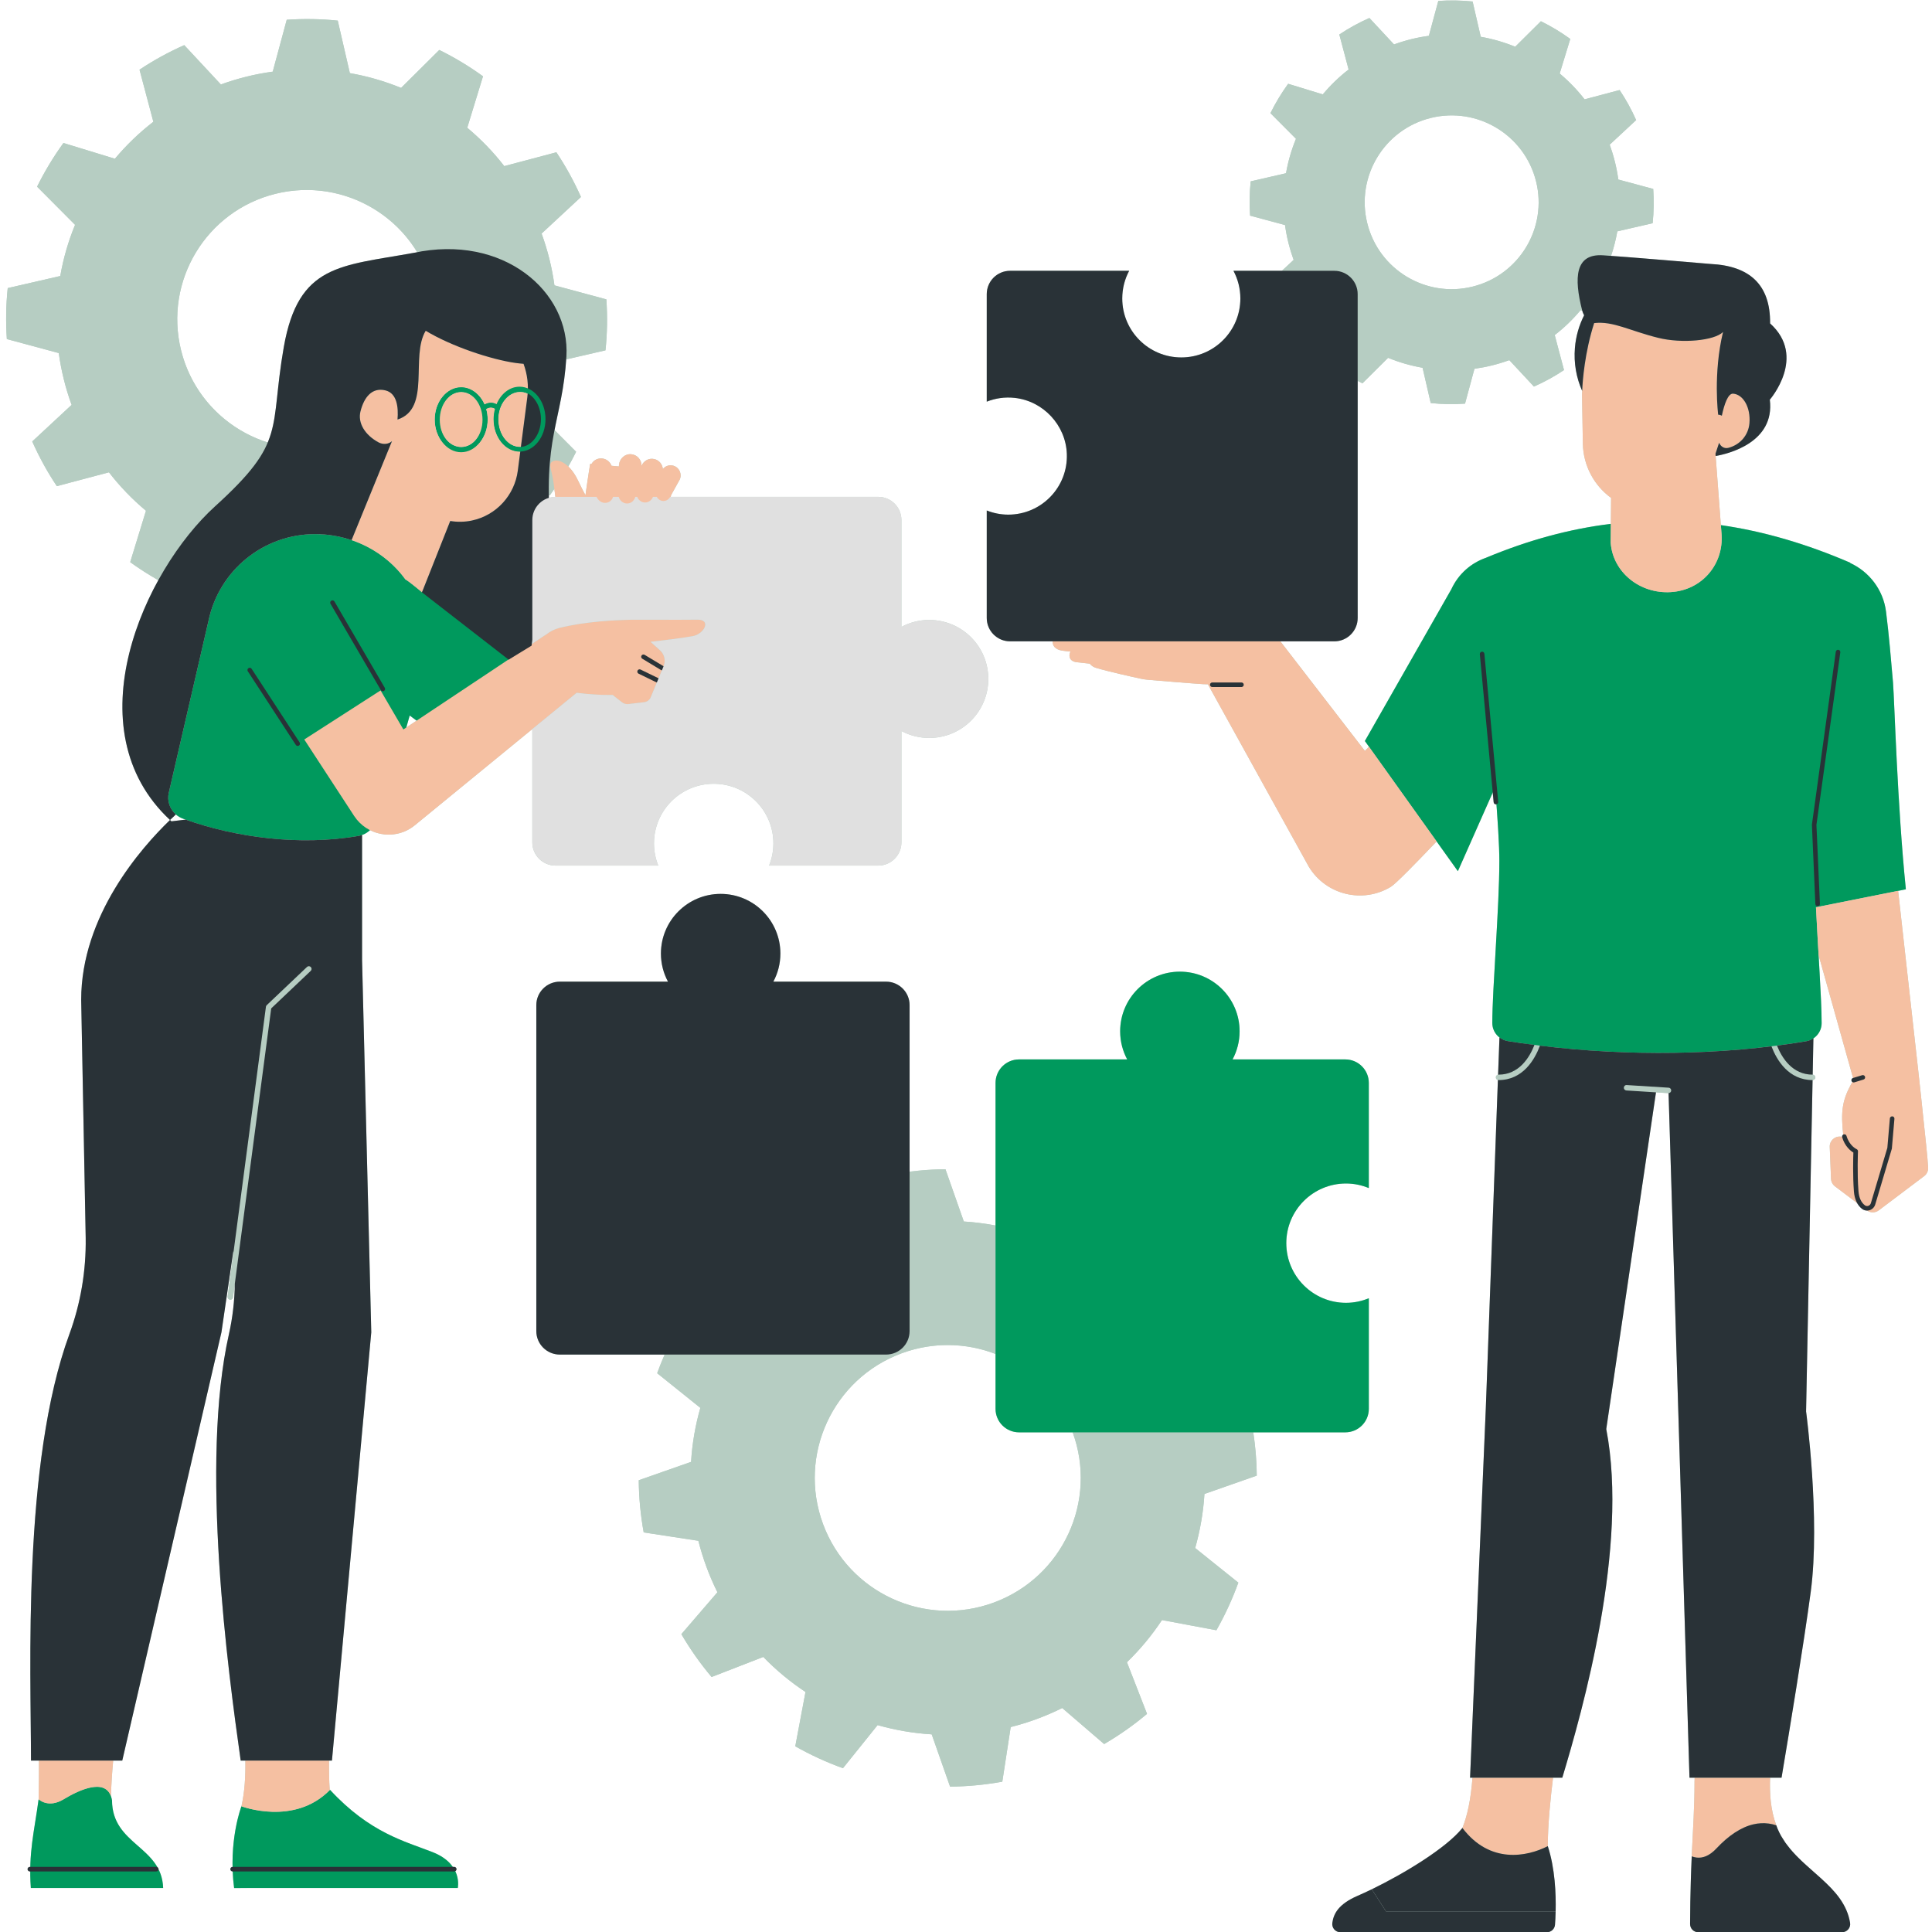
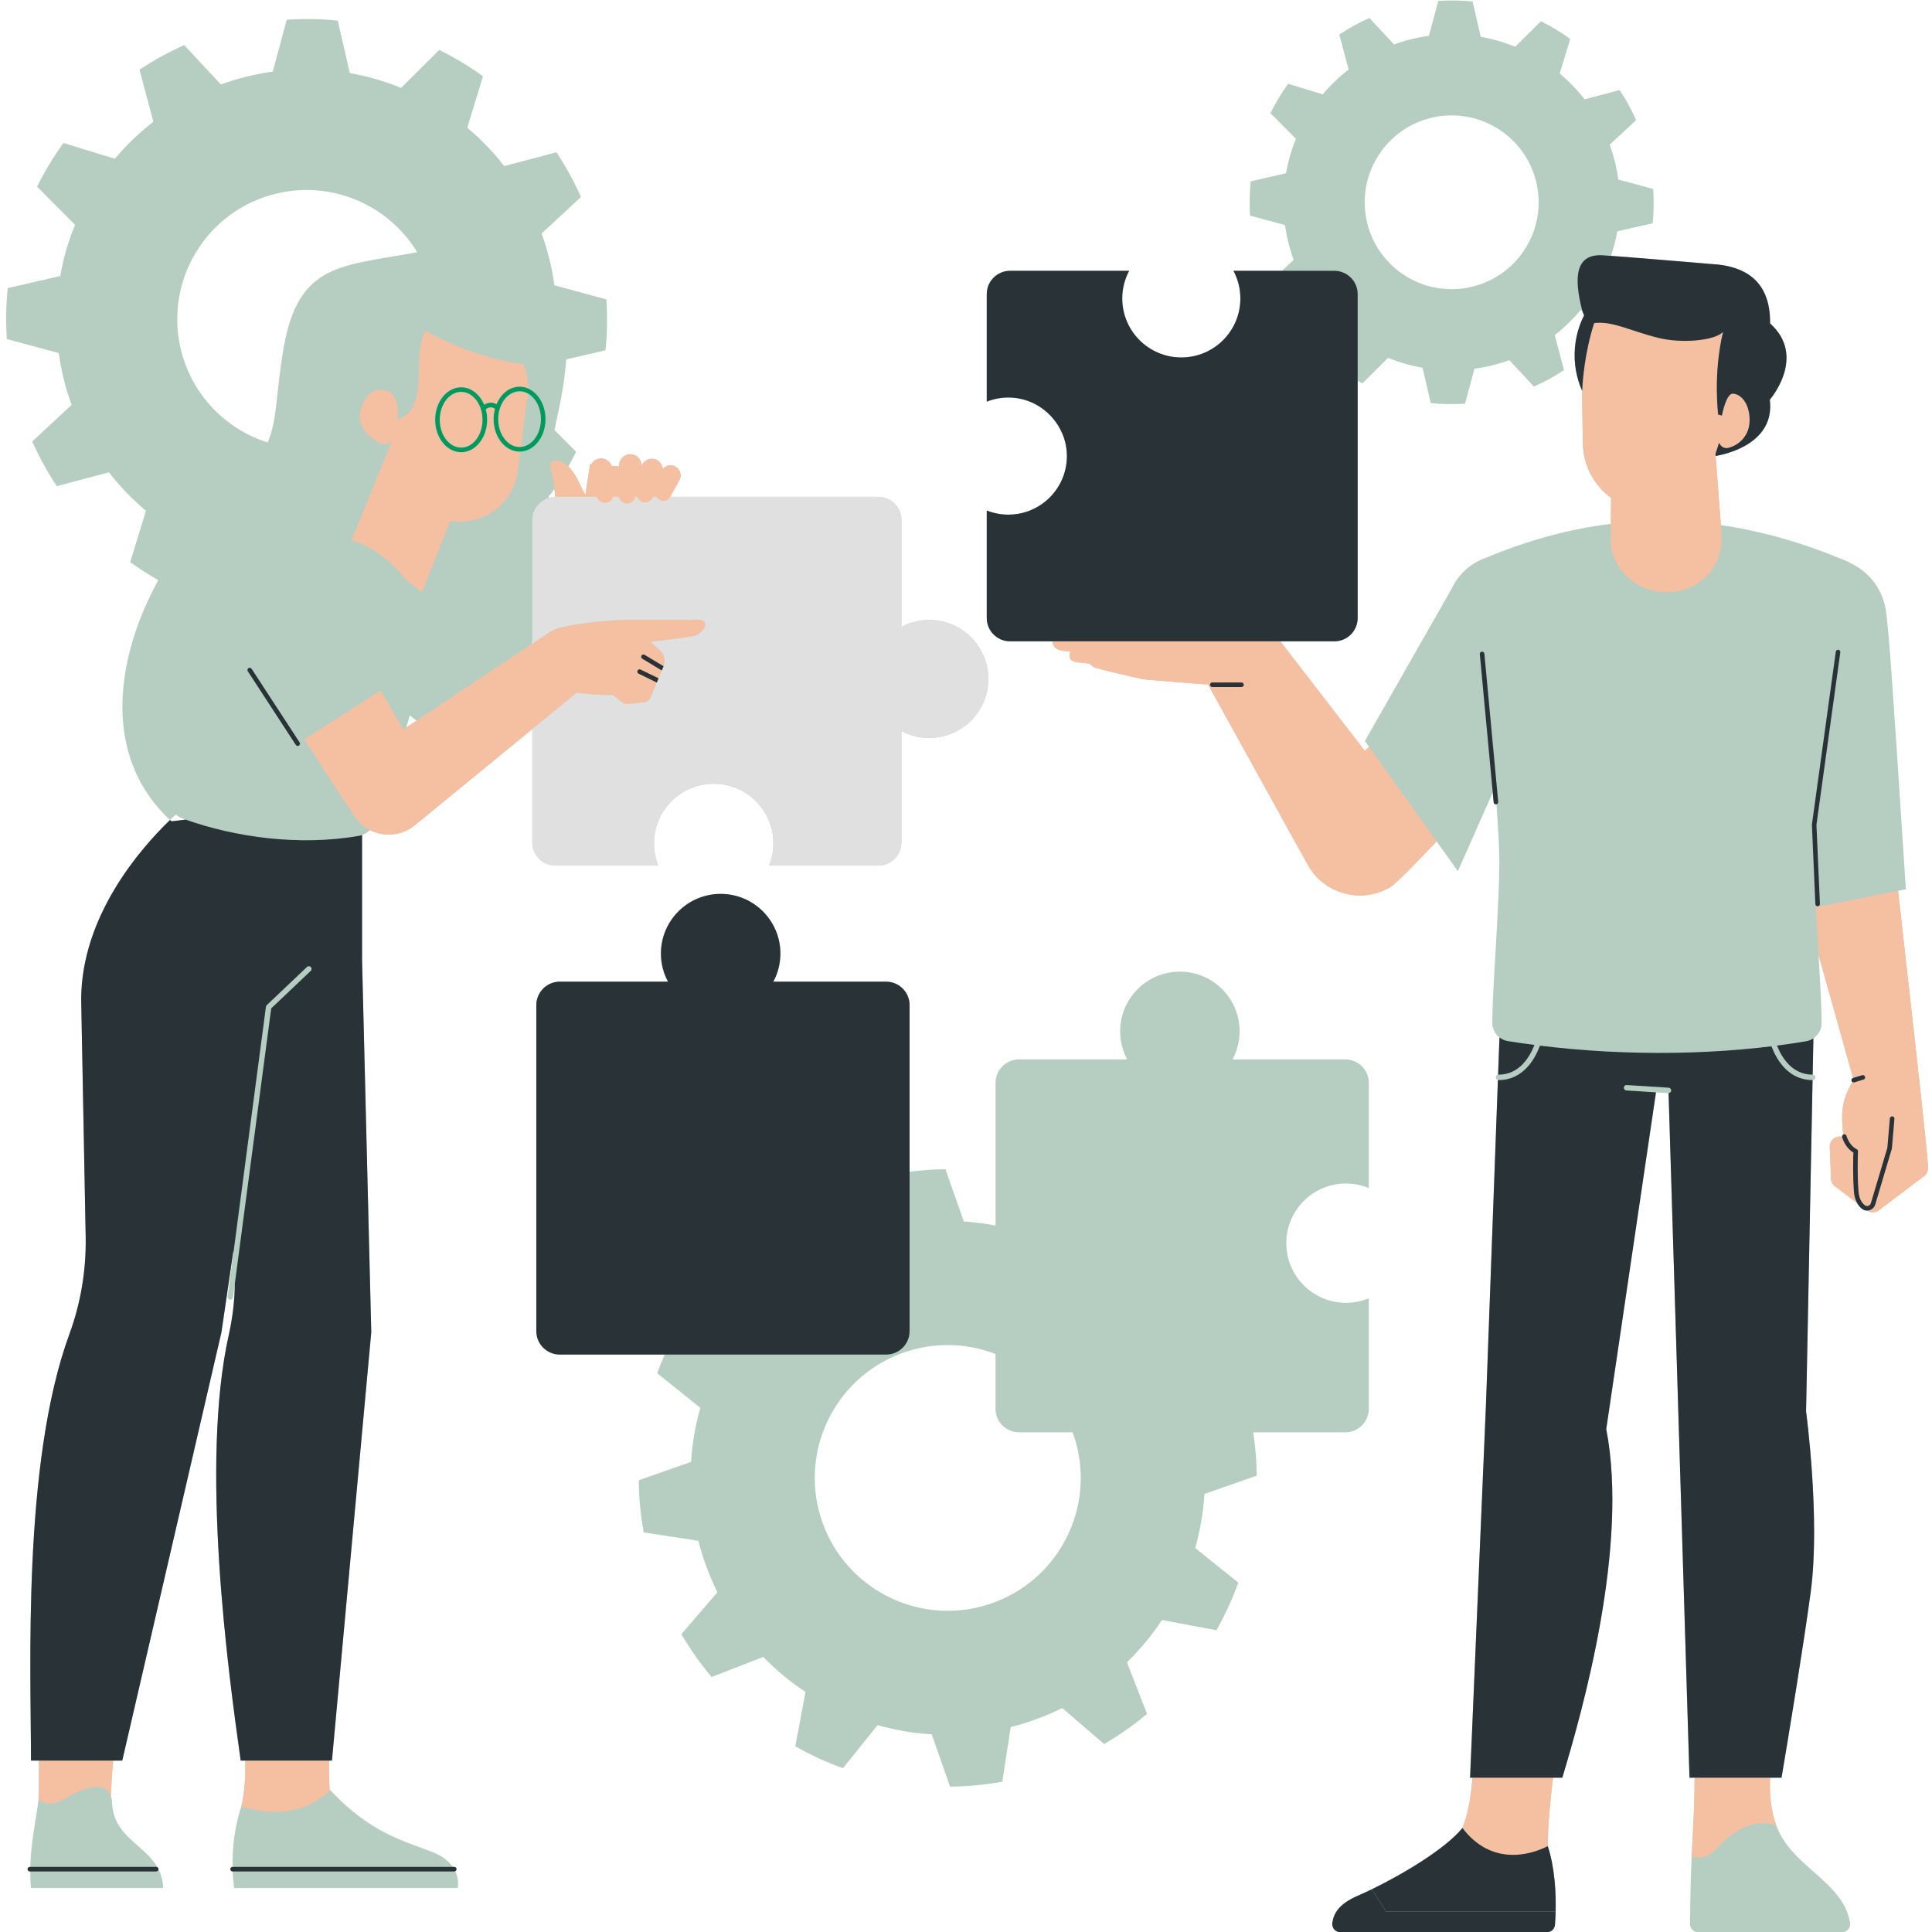
<svg xmlns="http://www.w3.org/2000/svg" width="500" zoomAndPan="magnify" viewBox="0 0 375 375" height="500" preserveAspectRatio="xMidYMid meet" version="1.0">
  <defs>
    <clipPath id="ec1c3dcfbe">
      <path d="M 191 0 L 374.438 0 L 374.438 375 L 191 375 Z M 191 0 " clip-rule="nonzero" />
    </clipPath>
    <clipPath id="f1e77ed7a6">
      <path d="M 7 62 L 374.438 62 L 374.438 361 L 7 361 Z M 7 62 " clip-rule="nonzero" />
    </clipPath>
  </defs>
  <path fill="#b6cdc2" d="M 243.934 286.418 C 243.918 283.629 243.676 280.82 243.25 278.012 L 261.125 278.012 C 263.645 278.012 265.688 275.973 265.688 273.457 L 265.688 251.988 C 264.32 252.555 262.832 252.879 261.262 252.879 C 254.859 252.879 249.668 247.691 249.668 241.297 C 249.668 234.902 254.859 229.715 261.262 229.715 C 262.832 229.715 264.32 230.039 265.688 230.605 L 265.688 210.191 C 265.688 207.676 263.645 205.633 261.125 205.633 L 239.238 205.633 C 240.109 204.008 240.605 202.152 240.605 200.176 C 240.605 193.781 235.414 188.598 229.012 188.598 C 222.609 188.598 217.422 193.781 217.422 200.176 C 217.422 202.152 217.918 204.008 218.789 205.633 L 197.793 205.633 C 195.277 205.633 193.234 207.676 193.234 210.191 L 193.234 237.879 C 191.207 237.496 189.156 237.219 187.078 237.094 L 183.512 226.949 C 181.199 226.965 178.879 227.133 176.551 227.43 L 176.551 195.098 C 176.551 192.582 174.508 190.539 171.988 190.539 L 150.105 190.539 C 150.977 188.914 151.473 187.059 151.473 185.086 C 151.473 178.688 146.281 173.504 139.879 173.504 C 133.477 173.504 128.289 178.688 128.289 185.086 C 128.289 187.059 128.785 188.914 129.656 190.539 L 108.66 190.539 C 106.141 190.539 104.098 192.582 104.098 195.098 L 104.098 258.363 C 104.098 260.883 106.141 262.922 108.66 262.922 L 129.016 262.922 C 128.496 264.113 128 265.316 127.559 266.543 L 135.938 273.266 C 134.965 276.668 134.355 280.176 134.141 283.75 L 123.984 287.312 C 124.008 290.672 124.332 294.059 124.941 297.441 L 135.555 299.066 C 135.988 300.781 136.508 302.473 137.137 304.168 C 137.758 305.852 138.465 307.477 139.25 309.059 L 132.254 317.191 C 133.992 320.156 135.949 322.938 138.121 325.504 L 148.152 321.609 C 150.645 324.184 153.391 326.453 156.348 328.414 L 154.363 338.953 C 157.32 340.629 160.418 342.055 163.617 343.207 L 170.34 334.844 C 173.754 335.812 177.266 336.422 180.844 336.637 L 184.406 346.781 C 187.773 346.758 191.16 346.434 194.547 345.824 L 196.176 335.223 C 197.891 334.789 199.582 334.27 201.27 333.645 C 202.965 333.02 204.59 332.312 206.176 331.527 L 214.316 338.52 C 217.285 336.781 220.07 334.828 222.637 332.656 L 218.738 322.637 C 221.316 320.148 223.586 317.402 225.539 314.449 L 236.102 316.43 C 237.777 313.477 239.203 310.383 240.359 307.188 L 231.984 300.473 C 232.945 297.062 233.562 293.551 233.781 289.977 Z M 192.906 311.055 C 179.543 315.992 164.691 309.164 159.75 295.812 C 154.805 282.453 161.637 267.613 175 262.676 C 181.133 260.41 187.574 260.629 193.23 262.805 L 193.23 273.457 C 193.23 275.973 195.273 278.012 197.793 278.012 L 208.203 278.012 C 213.082 291.344 206.25 306.125 192.906 311.055 Z M 192.906 311.055 " fill-opacity="1" fill-rule="nonzero" />
  <g clip-path="url(#ec1c3dcfbe)">
-     <path fill="#b6cdc2" d="M 374.238 226.559 C 374.238 226.547 374.242 226.539 374.242 226.531 C 374.215 225.879 374.059 224.152 373.844 222 L 373.84 222 C 373.273 216.328 372.312 207.664 372.312 207.66 L 368.426 172.914 L 369.926 172.617 C 368.246 156.016 367.73 136.379 367.434 132.496 C 367.039 127.91 366.656 123.328 366.082 118.754 C 365.543 114.449 362.789 110.965 359.113 109.273 C 359.117 109.242 359.121 109.219 359.121 109.219 C 350.598 105.543 342.273 103.113 334.02 101.926 L 334.156 103.75 L 332.973 88.074 L 333.008 88.512 C 335.348 88.102 344.562 85.945 343.52 77.582 C 343.52 77.582 350.777 69.258 343.574 62.777 C 343.652 55.254 339.594 51.602 332.027 51.238 C 332.027 51.238 318.285 50.07 312.699 49.66 C 313.223 48.113 313.637 46.527 313.918 44.906 L 320.777 43.328 C 321.008 41.141 321.039 38.918 320.891 36.676 L 314.113 34.848 C 313.957 33.703 313.742 32.566 313.457 31.426 C 313.172 30.277 312.832 29.172 312.438 28.086 L 317.574 23.309 C 316.66 21.254 315.59 19.305 314.367 17.48 L 307.562 19.285 C 306.133 17.43 304.504 15.758 302.734 14.273 L 304.789 7.559 C 302.988 6.258 301.078 5.105 299.086 4.125 L 294.102 9.074 C 291.961 8.199 289.723 7.547 287.41 7.145 L 285.832 0.293 C 283.645 0.066 281.418 0.031 279.172 0.18 L 277.344 6.949 C 276.199 7.109 275.059 7.324 273.914 7.609 C 272.77 7.891 271.664 8.23 270.578 8.625 L 265.797 3.492 C 263.738 4.406 261.785 5.477 259.961 6.699 L 261.766 13.492 C 259.91 14.926 258.234 16.547 256.746 18.32 L 250.031 16.266 C 248.727 18.062 247.574 19.973 246.59 21.965 L 251.547 26.941 C 250.668 29.082 250.016 31.316 249.617 33.625 L 242.758 35.203 C 242.527 37.387 242.496 39.609 242.645 41.855 L 249.422 43.684 C 249.578 44.828 249.793 45.965 250.078 47.109 C 250.363 48.25 250.703 49.355 251.098 50.441 L 248.816 52.562 L 239.414 52.562 C 240.266 54.164 240.754 55.988 240.754 57.93 C 240.754 64.254 235.621 69.383 229.293 69.383 C 222.961 69.383 217.828 64.254 217.828 57.93 C 217.828 55.988 218.316 54.164 219.168 52.562 L 196.059 52.562 C 193.559 52.562 191.527 54.59 191.527 57.094 L 191.527 77.961 C 193.176 77.309 195.008 77.016 196.934 77.227 C 202.496 77.828 206.875 82.527 207.074 88.113 C 207.305 94.578 202.125 99.891 195.703 99.891 C 194.23 99.891 192.82 99.602 191.527 99.09 L 191.527 119.957 C 191.527 122.457 193.559 124.484 196.059 124.484 L 204.328 124.484 C 204.258 125.32 204.84 126.09 206.16 126.285 C 206.602 126.352 207.152 126.414 207.777 126.473 C 207.312 127.406 207.652 128.387 209.012 128.539 C 209.598 128.609 210.484 128.703 211.531 128.816 C 211.785 129.164 212.172 129.461 212.715 129.625 C 215.109 130.348 219.688 131.359 221.449 131.742 C 221.922 131.844 222.398 131.914 222.879 131.953 C 222.879 131.953 232.086 132.719 233.465 132.789 L 233.492 132.793 C 233.809 132.809 234.129 132.816 234.453 132.82 L 254.051 168.25 C 257.379 173.711 264.508 175.445 269.977 172.121 C 270.914 171.551 274.844 167.527 278.848 163.32 L 282.973 169.094 L 289.738 153.828 L 289.918 155.719 C 289.938 155.949 290.129 156.121 290.355 156.121 C 290.371 156.121 290.383 156.121 290.398 156.121 C 290.422 156.117 290.441 156.105 290.461 156.102 C 290.809 160.777 291.023 164.688 291.023 167.094 C 291.023 176.102 289.656 191.969 289.656 198.562 C 289.656 199.695 290.195 200.711 291.043 201.367 L 290.777 208.609 C 290.805 208.602 290.832 208.59 290.863 208.59 C 290.57 208.59 290.336 208.824 290.336 209.117 C 290.336 209.406 290.57 209.645 290.863 209.645 C 290.82 209.645 290.781 209.629 290.738 209.617 L 288.398 273.273 L 285.336 345.051 L 285.812 345.051 C 285.465 349.41 284.828 352.352 283.855 354.805 C 288.629 361.098 294.875 360.605 299.035 358.957 C 294.875 360.605 288.625 361.098 283.852 354.805 C 280.738 358.691 272.586 363.637 266.266 366.707 L 269.012 370.988 L 301.949 370.988 C 302.027 367.602 301.832 362.66 300.426 358.34 C 300.406 354.266 300.977 348.801 301.441 345.051 L 303.242 345.051 C 307.141 332.129 316.188 300.27 311.773 277.379 L 321.426 212.023 L 315.68 211.66 L 323.816 212.176 C 323.828 212.176 323.84 212.176 323.852 212.176 C 323.855 212.176 323.859 212.172 323.867 212.172 L 327.926 345.051 L 328.93 345.051 C 328.922 345.328 328.906 345.598 328.906 345.887 C 328.906 350.984 328.609 354.883 328.359 360.312 C 328.344 360.719 328.324 361.137 328.309 361.562 C 328.301 361.719 328.293 361.883 328.289 362.047 C 328.277 362.285 328.27 362.527 328.258 362.773 C 328.25 363.035 328.238 363.305 328.23 363.578 C 328.223 363.73 328.219 363.887 328.215 364.047 C 328.203 364.367 328.191 364.699 328.184 365.031 C 328.18 365.125 328.176 365.223 328.172 365.32 C 328.105 367.684 328.055 370.344 328.039 373.449 C 328.035 374.328 328.75 375.047 329.629 375.047 L 357.523 375.047 C 358.496 375.047 359.258 374.18 359.098 373.223 C 358.508 369.613 356.188 367.074 353.539 364.664 C 353.539 364.664 353.543 364.664 353.543 364.664 C 353.449 364.578 353.352 364.496 353.258 364.41 C 352.457 363.691 351.641 362.977 350.828 362.25 C 350.641 362.082 350.453 361.91 350.266 361.738 C 350.066 361.555 349.871 361.371 349.672 361.184 C 349.473 360.996 349.277 360.805 349.082 360.609 C 348.906 360.434 348.727 360.254 348.555 360.074 C 348.355 359.871 348.164 359.656 347.973 359.441 C 347.816 359.266 347.656 359.09 347.504 358.91 C 347.309 358.676 347.125 358.434 346.941 358.195 C 346.809 358.02 346.672 357.848 346.543 357.668 C 346.348 357.391 346.172 357.102 345.996 356.812 C 345.898 356.652 345.793 356.5 345.703 356.34 C 345.449 355.883 345.215 355.414 345.012 354.922 C 345.008 354.914 345.004 354.91 345.004 354.902 C 344.918 354.699 344.852 354.496 344.773 354.289 C 343.648 351.23 343.465 348.145 343.574 345.047 L 345.797 345.047 C 347.293 336.152 350.113 319.078 351.469 308.945 C 353.359 294.777 350.559 273.957 350.559 273.957 L 351.82 209.641 C 351.824 209.641 351.828 209.641 351.832 209.641 C 352.121 209.641 352.359 209.406 352.359 209.113 C 352.359 208.828 352.129 208.598 351.844 208.59 L 351.98 201.539 C 352.949 200.895 353.578 199.812 353.578 198.59 C 353.578 195.605 353.297 190.699 352.992 185.391 C 355.574 194.617 358.594 205.367 359.68 209.23 L 359.668 209.234 C 359.438 209.305 359.305 209.555 359.375 209.785 C 359.406 209.887 359.473 209.965 359.555 210.02 C 359.473 210.145 359.383 210.273 359.316 210.398 C 357.602 213.559 357.27 215.695 357.766 220.23 C 357.609 220.324 357.523 220.504 357.559 220.688 C 357.477 220.664 357.398 220.629 357.309 220.617 C 356.129 220.477 355.102 221.422 355.152 222.609 L 355.402 228.805 C 355.426 229.379 355.707 229.914 356.164 230.262 L 360.512 233.543 C 360.754 233.965 361.043 234.34 361.414 234.633 C 361.695 234.855 362.047 234.973 362.398 234.973 C 362.406 234.973 362.414 234.969 362.422 234.969 C 363.102 235.43 364 235.426 364.664 234.926 L 373.484 228.273 C 373.988 227.895 374.273 227.293 374.25 226.66 Z M 329.574 360.566 C 329.664 360.57 329.75 360.57 329.836 360.57 C 329.75 360.57 329.66 360.57 329.574 360.566 Z M 332.531 359.375 C 332.734 359.203 332.941 359.012 333.148 358.789 C 333.414 358.508 333.68 358.238 333.949 357.977 C 333.68 358.238 333.414 358.508 333.148 358.789 C 332.941 359.012 332.738 359.199 332.531 359.375 Z M 330.082 360.551 C 330.184 360.539 330.285 360.523 330.387 360.5 C 330.285 360.52 330.184 360.539 330.082 360.551 Z M 330.609 360.453 C 330.785 360.406 330.961 360.352 331.141 360.273 C 330.961 360.352 330.785 360.406 330.609 360.453 Z M 331.273 360.207 C 331.422 360.141 331.57 360.062 331.723 359.969 C 331.57 360.062 331.422 360.141 331.273 360.207 Z M 331.922 359.84 C 332.062 359.746 332.203 359.641 332.344 359.527 C 332.203 359.641 332.062 359.746 331.922 359.84 Z M 341.82 353.887 C 341.32 353.91 340.824 353.984 340.332 354.098 C 340.051 354.164 339.77 354.246 339.488 354.344 C 340.75 353.922 342.02 353.773 343.297 353.945 C 342.805 353.879 342.312 353.859 341.82 353.887 Z M 334.191 357.746 C 334.379 357.566 334.57 357.395 334.762 357.227 C 334.57 357.395 334.379 357.566 334.191 357.746 Z M 335.039 356.984 C 335.23 356.82 335.422 356.668 335.613 356.52 C 335.422 356.668 335.23 356.82 335.039 356.984 Z M 335.863 356.32 C 336.41 355.906 336.961 355.543 337.512 355.23 C 336.961 355.543 336.41 355.906 335.863 356.32 Z M 337.766 355.098 C 337.961 354.992 338.156 354.891 338.355 354.801 C 338.16 354.891 337.961 354.992 337.766 355.098 Z M 338.641 354.672 C 338.84 354.586 339.039 354.508 339.238 354.434 C 339.039 354.508 338.84 354.586 338.641 354.672 Z M 344.035 354.082 C 343.812 354.031 343.59 353.992 343.371 353.961 C 343.59 353.992 343.812 354.031 344.035 354.082 Z M 344.906 202.941 C 344.613 202.98 344.32 203.02 344.023 203.059 C 344.754 202.969 345.48 202.867 346.203 202.77 C 345.77 202.828 345.344 202.891 344.91 202.945 C 344.906 202.945 344.906 202.941 344.906 202.941 Z M 347.336 202.613 C 348.43 202.453 349.52 202.285 350.594 202.102 C 349.52 202.285 348.43 202.453 347.336 202.613 Z M 342.625 203.223 C 341.977 203.297 341.328 203.371 340.676 203.438 C 341.328 203.371 341.977 203.297 342.625 203.223 Z M 339.117 203.59 C 338.516 203.645 337.91 203.699 337.305 203.75 C 337.91 203.699 338.516 203.645 339.117 203.59 Z M 335.617 203.879 C 335.055 203.922 334.488 203.961 333.922 203.996 C 334.488 203.961 335.055 203.922 335.617 203.879 Z M 332.113 204.102 C 331.594 204.129 331.078 204.152 330.559 204.176 C 331.078 204.152 331.594 204.133 332.113 204.102 Z M 277.703 22.895 C 286.754 20.656 295.91 26.172 298.152 35.211 C 300.395 44.246 294.875 53.395 285.824 55.633 C 276.777 57.871 267.621 52.359 265.383 43.32 C 263.141 34.281 268.66 25.133 277.703 22.895 Z M 288.488 108.238 C 288.477 108.242 288.465 108.25 288.449 108.258 C 285.57 109.254 283.086 111.367 281.707 114.363 L 264.922 143.828 L 275.883 159.172 L 265.723 144.945 L 264.922 145.75 L 248.516 124.484 L 258.988 124.484 C 261.492 124.484 263.523 122.457 263.523 119.957 L 263.523 73.922 C 263.828 74.086 264.137 74.25 264.449 74.406 L 269.426 69.457 C 271.574 70.332 273.812 70.984 276.121 71.383 L 277.703 78.234 C 279.891 78.465 282.113 78.5 284.359 78.348 L 286.191 71.578 C 287.336 71.418 288.473 71.203 289.617 70.922 C 290.762 70.637 291.871 70.297 292.957 69.902 L 297.738 75.035 C 299.797 74.121 301.746 73.055 303.574 71.828 L 301.77 65.035 C 303.625 63.605 305.301 61.984 306.785 60.207 L 307.117 60.309 C 307.207 60.637 307.332 60.93 307.477 61.195 C 306.508 63.113 305.875 65.242 305.688 67.52 C 305.445 70.484 305.969 73.332 307.094 75.871 C 307.074 76.332 307.07 76.594 307.07 76.594 L 307.234 86.094 C 307.305 90.395 309.441 94.273 312.711 96.637 L 312.668 101.676 C 304.672 102.656 296.648 104.836 288.488 108.238 Z M 309.426 62.711 C 309.297 63.117 309.172 63.523 309.055 63.926 C 309.172 63.523 309.297 63.117 309.426 62.711 Z M 308.949 64.305 C 308.871 64.582 308.797 64.863 308.723 65.141 C 308.797 64.863 308.871 64.582 308.949 64.305 Z M 308.617 65.559 C 308.547 65.832 308.484 66.102 308.422 66.371 C 308.484 66.102 308.547 65.832 308.617 65.559 Z M 308.336 66.742 C 308.258 67.086 308.188 67.426 308.117 67.762 C 308.188 67.426 308.258 67.086 308.336 66.742 Z M 308.094 67.879 C 308.016 68.254 307.949 68.625 307.883 68.988 C 307.949 68.625 308.016 68.254 308.094 67.879 Z M 307.832 69.289 C 307.785 69.551 307.746 69.805 307.703 70.059 C 307.742 69.805 307.785 69.551 307.832 69.289 Z M 307.648 70.406 C 307.613 70.641 307.582 70.871 307.547 71.098 C 307.582 70.871 307.613 70.641 307.648 70.406 Z M 307.508 71.406 C 307.473 71.676 307.438 71.934 307.406 72.184 C 307.438 71.934 307.473 71.676 307.508 71.406 Z M 307.391 72.328 C 307.355 72.625 307.324 72.91 307.297 73.184 C 307.324 72.91 307.355 72.625 307.391 72.328 Z M 307.273 73.406 C 307.258 73.598 307.238 73.781 307.223 73.957 C 307.238 73.781 307.258 73.598 307.273 73.406 Z M 307.199 74.23 C 307.191 74.375 307.18 74.516 307.168 74.645 C 307.18 74.512 307.191 74.375 307.199 74.23 Z M 307.148 74.906 C 307.141 75.023 307.133 75.137 307.129 75.246 C 307.133 75.137 307.141 75.023 307.148 74.906 Z M 307.113 75.465 C 307.109 75.531 307.109 75.582 307.105 75.641 C 307.109 75.582 307.109 75.531 307.113 75.465 Z M 298.906 202.957 C 298.859 202.953 298.812 202.945 298.766 202.941 C 298.793 202.945 298.816 202.949 298.844 202.949 C 298.867 202.953 298.887 202.957 298.906 202.957 Z M 291.926 201.863 C 291.828 201.824 291.734 201.781 291.641 201.734 C 291.734 201.781 291.828 201.828 291.926 201.863 Z M 292.668 202.078 C 292.48 202.047 292.301 201.996 292.125 201.938 C 292.305 201.996 292.48 202.047 292.668 202.078 Z M 301.789 203.289 C 301.891 203.301 301.996 203.312 302.098 203.324 C 301.996 203.312 301.891 203.301 301.789 203.289 Z M 311.684 204.086 C 311.812 204.094 311.945 204.098 312.074 204.105 C 311.945 204.098 311.812 204.094 311.684 204.086 Z M 305 203.605 C 305.152 203.617 305.301 203.633 305.453 203.645 C 305.301 203.633 305.152 203.617 305 203.605 Z M 308.312 203.875 C 308.473 203.887 308.633 203.895 308.793 203.906 C 308.633 203.895 308.473 203.887 308.312 203.875 Z M 324.215 212.027 C 324.227 212.02 324.227 212.008 324.238 212 C 324.23 212.008 324.227 212.02 324.215 212.027 Z M 324.328 211.875 C 324.355 211.816 324.375 211.75 324.379 211.68 C 324.375 211.75 324.355 211.816 324.328 211.875 Z M 327.301 204.293 C 327.73 204.281 328.16 204.273 328.59 204.258 C 328.16 204.273 327.73 204.281 327.301 204.293 Z M 324.551 204.352 C 324.719 204.348 324.887 204.348 325.059 204.348 C 324.887 204.352 324.719 204.348 324.551 204.352 Z M 344.047 203.605 C 343.973 203.43 343.902 203.254 343.836 203.086 C 343.902 203.254 343.973 203.43 344.047 203.605 Z M 345.598 206.355 C 345.598 206.352 345.594 206.352 345.594 206.352 C 345.594 206.352 345.598 206.352 345.598 206.355 Z M 344.562 204.699 C 344.555 204.684 344.547 204.664 344.539 204.648 C 344.547 204.668 344.555 204.684 344.562 204.699 Z M 351.312 201.895 C 351.328 201.887 351.344 201.879 351.363 201.871 C 351.344 201.879 351.328 201.887 351.312 201.895 Z M 352.73 180.82 C 352.766 181.488 352.805 182.156 352.844 182.824 C 352.805 182.156 352.766 181.488 352.73 180.82 Z M 352.48 176.102 C 352.516 176.777 352.551 177.469 352.586 178.156 C 352.551 177.465 352.516 176.777 352.48 176.102 Z M 352.617 178.746 C 352.648 179.336 352.68 179.926 352.711 180.52 C 352.68 179.926 352.648 179.336 352.617 178.746 Z M 352.898 183.836 C 352.914 184.066 352.926 184.293 352.941 184.523 C 352.926 184.293 352.914 184.066 352.898 183.836 Z M 352.898 183.836 " fill-opacity="1" fill-rule="nonzero" />
+     <path fill="#b6cdc2" d="M 374.238 226.559 C 374.238 226.547 374.242 226.539 374.242 226.531 C 374.215 225.879 374.059 224.152 373.844 222 L 373.84 222 C 373.273 216.328 372.312 207.664 372.312 207.66 L 368.426 172.914 L 369.926 172.617 C 367.039 127.91 366.656 123.328 366.082 118.754 C 365.543 114.449 362.789 110.965 359.113 109.273 C 359.117 109.242 359.121 109.219 359.121 109.219 C 350.598 105.543 342.273 103.113 334.02 101.926 L 334.156 103.75 L 332.973 88.074 L 333.008 88.512 C 335.348 88.102 344.562 85.945 343.52 77.582 C 343.52 77.582 350.777 69.258 343.574 62.777 C 343.652 55.254 339.594 51.602 332.027 51.238 C 332.027 51.238 318.285 50.07 312.699 49.66 C 313.223 48.113 313.637 46.527 313.918 44.906 L 320.777 43.328 C 321.008 41.141 321.039 38.918 320.891 36.676 L 314.113 34.848 C 313.957 33.703 313.742 32.566 313.457 31.426 C 313.172 30.277 312.832 29.172 312.438 28.086 L 317.574 23.309 C 316.66 21.254 315.59 19.305 314.367 17.48 L 307.562 19.285 C 306.133 17.43 304.504 15.758 302.734 14.273 L 304.789 7.559 C 302.988 6.258 301.078 5.105 299.086 4.125 L 294.102 9.074 C 291.961 8.199 289.723 7.547 287.41 7.145 L 285.832 0.293 C 283.645 0.066 281.418 0.031 279.172 0.18 L 277.344 6.949 C 276.199 7.109 275.059 7.324 273.914 7.609 C 272.77 7.891 271.664 8.23 270.578 8.625 L 265.797 3.492 C 263.738 4.406 261.785 5.477 259.961 6.699 L 261.766 13.492 C 259.91 14.926 258.234 16.547 256.746 18.32 L 250.031 16.266 C 248.727 18.062 247.574 19.973 246.59 21.965 L 251.547 26.941 C 250.668 29.082 250.016 31.316 249.617 33.625 L 242.758 35.203 C 242.527 37.387 242.496 39.609 242.645 41.855 L 249.422 43.684 C 249.578 44.828 249.793 45.965 250.078 47.109 C 250.363 48.25 250.703 49.355 251.098 50.441 L 248.816 52.562 L 239.414 52.562 C 240.266 54.164 240.754 55.988 240.754 57.93 C 240.754 64.254 235.621 69.383 229.293 69.383 C 222.961 69.383 217.828 64.254 217.828 57.93 C 217.828 55.988 218.316 54.164 219.168 52.562 L 196.059 52.562 C 193.559 52.562 191.527 54.59 191.527 57.094 L 191.527 77.961 C 193.176 77.309 195.008 77.016 196.934 77.227 C 202.496 77.828 206.875 82.527 207.074 88.113 C 207.305 94.578 202.125 99.891 195.703 99.891 C 194.23 99.891 192.82 99.602 191.527 99.09 L 191.527 119.957 C 191.527 122.457 193.559 124.484 196.059 124.484 L 204.328 124.484 C 204.258 125.32 204.84 126.09 206.16 126.285 C 206.602 126.352 207.152 126.414 207.777 126.473 C 207.312 127.406 207.652 128.387 209.012 128.539 C 209.598 128.609 210.484 128.703 211.531 128.816 C 211.785 129.164 212.172 129.461 212.715 129.625 C 215.109 130.348 219.688 131.359 221.449 131.742 C 221.922 131.844 222.398 131.914 222.879 131.953 C 222.879 131.953 232.086 132.719 233.465 132.789 L 233.492 132.793 C 233.809 132.809 234.129 132.816 234.453 132.82 L 254.051 168.25 C 257.379 173.711 264.508 175.445 269.977 172.121 C 270.914 171.551 274.844 167.527 278.848 163.32 L 282.973 169.094 L 289.738 153.828 L 289.918 155.719 C 289.938 155.949 290.129 156.121 290.355 156.121 C 290.371 156.121 290.383 156.121 290.398 156.121 C 290.422 156.117 290.441 156.105 290.461 156.102 C 290.809 160.777 291.023 164.688 291.023 167.094 C 291.023 176.102 289.656 191.969 289.656 198.562 C 289.656 199.695 290.195 200.711 291.043 201.367 L 290.777 208.609 C 290.805 208.602 290.832 208.59 290.863 208.59 C 290.57 208.59 290.336 208.824 290.336 209.117 C 290.336 209.406 290.57 209.645 290.863 209.645 C 290.82 209.645 290.781 209.629 290.738 209.617 L 288.398 273.273 L 285.336 345.051 L 285.812 345.051 C 285.465 349.41 284.828 352.352 283.855 354.805 C 288.629 361.098 294.875 360.605 299.035 358.957 C 294.875 360.605 288.625 361.098 283.852 354.805 C 280.738 358.691 272.586 363.637 266.266 366.707 L 269.012 370.988 L 301.949 370.988 C 302.027 367.602 301.832 362.66 300.426 358.34 C 300.406 354.266 300.977 348.801 301.441 345.051 L 303.242 345.051 C 307.141 332.129 316.188 300.27 311.773 277.379 L 321.426 212.023 L 315.68 211.66 L 323.816 212.176 C 323.828 212.176 323.84 212.176 323.852 212.176 C 323.855 212.176 323.859 212.172 323.867 212.172 L 327.926 345.051 L 328.93 345.051 C 328.922 345.328 328.906 345.598 328.906 345.887 C 328.906 350.984 328.609 354.883 328.359 360.312 C 328.344 360.719 328.324 361.137 328.309 361.562 C 328.301 361.719 328.293 361.883 328.289 362.047 C 328.277 362.285 328.27 362.527 328.258 362.773 C 328.25 363.035 328.238 363.305 328.23 363.578 C 328.223 363.73 328.219 363.887 328.215 364.047 C 328.203 364.367 328.191 364.699 328.184 365.031 C 328.18 365.125 328.176 365.223 328.172 365.32 C 328.105 367.684 328.055 370.344 328.039 373.449 C 328.035 374.328 328.75 375.047 329.629 375.047 L 357.523 375.047 C 358.496 375.047 359.258 374.18 359.098 373.223 C 358.508 369.613 356.188 367.074 353.539 364.664 C 353.539 364.664 353.543 364.664 353.543 364.664 C 353.449 364.578 353.352 364.496 353.258 364.41 C 352.457 363.691 351.641 362.977 350.828 362.25 C 350.641 362.082 350.453 361.91 350.266 361.738 C 350.066 361.555 349.871 361.371 349.672 361.184 C 349.473 360.996 349.277 360.805 349.082 360.609 C 348.906 360.434 348.727 360.254 348.555 360.074 C 348.355 359.871 348.164 359.656 347.973 359.441 C 347.816 359.266 347.656 359.09 347.504 358.91 C 347.309 358.676 347.125 358.434 346.941 358.195 C 346.809 358.02 346.672 357.848 346.543 357.668 C 346.348 357.391 346.172 357.102 345.996 356.812 C 345.898 356.652 345.793 356.5 345.703 356.34 C 345.449 355.883 345.215 355.414 345.012 354.922 C 345.008 354.914 345.004 354.91 345.004 354.902 C 344.918 354.699 344.852 354.496 344.773 354.289 C 343.648 351.23 343.465 348.145 343.574 345.047 L 345.797 345.047 C 347.293 336.152 350.113 319.078 351.469 308.945 C 353.359 294.777 350.559 273.957 350.559 273.957 L 351.82 209.641 C 351.824 209.641 351.828 209.641 351.832 209.641 C 352.121 209.641 352.359 209.406 352.359 209.113 C 352.359 208.828 352.129 208.598 351.844 208.59 L 351.98 201.539 C 352.949 200.895 353.578 199.812 353.578 198.59 C 353.578 195.605 353.297 190.699 352.992 185.391 C 355.574 194.617 358.594 205.367 359.68 209.23 L 359.668 209.234 C 359.438 209.305 359.305 209.555 359.375 209.785 C 359.406 209.887 359.473 209.965 359.555 210.02 C 359.473 210.145 359.383 210.273 359.316 210.398 C 357.602 213.559 357.27 215.695 357.766 220.23 C 357.609 220.324 357.523 220.504 357.559 220.688 C 357.477 220.664 357.398 220.629 357.309 220.617 C 356.129 220.477 355.102 221.422 355.152 222.609 L 355.402 228.805 C 355.426 229.379 355.707 229.914 356.164 230.262 L 360.512 233.543 C 360.754 233.965 361.043 234.34 361.414 234.633 C 361.695 234.855 362.047 234.973 362.398 234.973 C 362.406 234.973 362.414 234.969 362.422 234.969 C 363.102 235.43 364 235.426 364.664 234.926 L 373.484 228.273 C 373.988 227.895 374.273 227.293 374.25 226.66 Z M 329.574 360.566 C 329.664 360.57 329.75 360.57 329.836 360.57 C 329.75 360.57 329.66 360.57 329.574 360.566 Z M 332.531 359.375 C 332.734 359.203 332.941 359.012 333.148 358.789 C 333.414 358.508 333.68 358.238 333.949 357.977 C 333.68 358.238 333.414 358.508 333.148 358.789 C 332.941 359.012 332.738 359.199 332.531 359.375 Z M 330.082 360.551 C 330.184 360.539 330.285 360.523 330.387 360.5 C 330.285 360.52 330.184 360.539 330.082 360.551 Z M 330.609 360.453 C 330.785 360.406 330.961 360.352 331.141 360.273 C 330.961 360.352 330.785 360.406 330.609 360.453 Z M 331.273 360.207 C 331.422 360.141 331.57 360.062 331.723 359.969 C 331.57 360.062 331.422 360.141 331.273 360.207 Z M 331.922 359.84 C 332.062 359.746 332.203 359.641 332.344 359.527 C 332.203 359.641 332.062 359.746 331.922 359.84 Z M 341.82 353.887 C 341.32 353.91 340.824 353.984 340.332 354.098 C 340.051 354.164 339.77 354.246 339.488 354.344 C 340.75 353.922 342.02 353.773 343.297 353.945 C 342.805 353.879 342.312 353.859 341.82 353.887 Z M 334.191 357.746 C 334.379 357.566 334.57 357.395 334.762 357.227 C 334.57 357.395 334.379 357.566 334.191 357.746 Z M 335.039 356.984 C 335.23 356.82 335.422 356.668 335.613 356.52 C 335.422 356.668 335.23 356.82 335.039 356.984 Z M 335.863 356.32 C 336.41 355.906 336.961 355.543 337.512 355.23 C 336.961 355.543 336.41 355.906 335.863 356.32 Z M 337.766 355.098 C 337.961 354.992 338.156 354.891 338.355 354.801 C 338.16 354.891 337.961 354.992 337.766 355.098 Z M 338.641 354.672 C 338.84 354.586 339.039 354.508 339.238 354.434 C 339.039 354.508 338.84 354.586 338.641 354.672 Z M 344.035 354.082 C 343.812 354.031 343.59 353.992 343.371 353.961 C 343.59 353.992 343.812 354.031 344.035 354.082 Z M 344.906 202.941 C 344.613 202.98 344.32 203.02 344.023 203.059 C 344.754 202.969 345.48 202.867 346.203 202.77 C 345.77 202.828 345.344 202.891 344.91 202.945 C 344.906 202.945 344.906 202.941 344.906 202.941 Z M 347.336 202.613 C 348.43 202.453 349.52 202.285 350.594 202.102 C 349.52 202.285 348.43 202.453 347.336 202.613 Z M 342.625 203.223 C 341.977 203.297 341.328 203.371 340.676 203.438 C 341.328 203.371 341.977 203.297 342.625 203.223 Z M 339.117 203.59 C 338.516 203.645 337.91 203.699 337.305 203.75 C 337.91 203.699 338.516 203.645 339.117 203.59 Z M 335.617 203.879 C 335.055 203.922 334.488 203.961 333.922 203.996 C 334.488 203.961 335.055 203.922 335.617 203.879 Z M 332.113 204.102 C 331.594 204.129 331.078 204.152 330.559 204.176 C 331.078 204.152 331.594 204.133 332.113 204.102 Z M 277.703 22.895 C 286.754 20.656 295.91 26.172 298.152 35.211 C 300.395 44.246 294.875 53.395 285.824 55.633 C 276.777 57.871 267.621 52.359 265.383 43.32 C 263.141 34.281 268.66 25.133 277.703 22.895 Z M 288.488 108.238 C 288.477 108.242 288.465 108.25 288.449 108.258 C 285.57 109.254 283.086 111.367 281.707 114.363 L 264.922 143.828 L 275.883 159.172 L 265.723 144.945 L 264.922 145.75 L 248.516 124.484 L 258.988 124.484 C 261.492 124.484 263.523 122.457 263.523 119.957 L 263.523 73.922 C 263.828 74.086 264.137 74.25 264.449 74.406 L 269.426 69.457 C 271.574 70.332 273.812 70.984 276.121 71.383 L 277.703 78.234 C 279.891 78.465 282.113 78.5 284.359 78.348 L 286.191 71.578 C 287.336 71.418 288.473 71.203 289.617 70.922 C 290.762 70.637 291.871 70.297 292.957 69.902 L 297.738 75.035 C 299.797 74.121 301.746 73.055 303.574 71.828 L 301.77 65.035 C 303.625 63.605 305.301 61.984 306.785 60.207 L 307.117 60.309 C 307.207 60.637 307.332 60.93 307.477 61.195 C 306.508 63.113 305.875 65.242 305.688 67.52 C 305.445 70.484 305.969 73.332 307.094 75.871 C 307.074 76.332 307.07 76.594 307.07 76.594 L 307.234 86.094 C 307.305 90.395 309.441 94.273 312.711 96.637 L 312.668 101.676 C 304.672 102.656 296.648 104.836 288.488 108.238 Z M 309.426 62.711 C 309.297 63.117 309.172 63.523 309.055 63.926 C 309.172 63.523 309.297 63.117 309.426 62.711 Z M 308.949 64.305 C 308.871 64.582 308.797 64.863 308.723 65.141 C 308.797 64.863 308.871 64.582 308.949 64.305 Z M 308.617 65.559 C 308.547 65.832 308.484 66.102 308.422 66.371 C 308.484 66.102 308.547 65.832 308.617 65.559 Z M 308.336 66.742 C 308.258 67.086 308.188 67.426 308.117 67.762 C 308.188 67.426 308.258 67.086 308.336 66.742 Z M 308.094 67.879 C 308.016 68.254 307.949 68.625 307.883 68.988 C 307.949 68.625 308.016 68.254 308.094 67.879 Z M 307.832 69.289 C 307.785 69.551 307.746 69.805 307.703 70.059 C 307.742 69.805 307.785 69.551 307.832 69.289 Z M 307.648 70.406 C 307.613 70.641 307.582 70.871 307.547 71.098 C 307.582 70.871 307.613 70.641 307.648 70.406 Z M 307.508 71.406 C 307.473 71.676 307.438 71.934 307.406 72.184 C 307.438 71.934 307.473 71.676 307.508 71.406 Z M 307.391 72.328 C 307.355 72.625 307.324 72.91 307.297 73.184 C 307.324 72.91 307.355 72.625 307.391 72.328 Z M 307.273 73.406 C 307.258 73.598 307.238 73.781 307.223 73.957 C 307.238 73.781 307.258 73.598 307.273 73.406 Z M 307.199 74.23 C 307.191 74.375 307.18 74.516 307.168 74.645 C 307.18 74.512 307.191 74.375 307.199 74.23 Z M 307.148 74.906 C 307.141 75.023 307.133 75.137 307.129 75.246 C 307.133 75.137 307.141 75.023 307.148 74.906 Z M 307.113 75.465 C 307.109 75.531 307.109 75.582 307.105 75.641 C 307.109 75.582 307.109 75.531 307.113 75.465 Z M 298.906 202.957 C 298.859 202.953 298.812 202.945 298.766 202.941 C 298.793 202.945 298.816 202.949 298.844 202.949 C 298.867 202.953 298.887 202.957 298.906 202.957 Z M 291.926 201.863 C 291.828 201.824 291.734 201.781 291.641 201.734 C 291.734 201.781 291.828 201.828 291.926 201.863 Z M 292.668 202.078 C 292.48 202.047 292.301 201.996 292.125 201.938 C 292.305 201.996 292.48 202.047 292.668 202.078 Z M 301.789 203.289 C 301.891 203.301 301.996 203.312 302.098 203.324 C 301.996 203.312 301.891 203.301 301.789 203.289 Z M 311.684 204.086 C 311.812 204.094 311.945 204.098 312.074 204.105 C 311.945 204.098 311.812 204.094 311.684 204.086 Z M 305 203.605 C 305.152 203.617 305.301 203.633 305.453 203.645 C 305.301 203.633 305.152 203.617 305 203.605 Z M 308.312 203.875 C 308.473 203.887 308.633 203.895 308.793 203.906 C 308.633 203.895 308.473 203.887 308.312 203.875 Z M 324.215 212.027 C 324.227 212.02 324.227 212.008 324.238 212 C 324.23 212.008 324.227 212.02 324.215 212.027 Z M 324.328 211.875 C 324.355 211.816 324.375 211.75 324.379 211.68 C 324.375 211.75 324.355 211.816 324.328 211.875 Z M 327.301 204.293 C 327.73 204.281 328.16 204.273 328.59 204.258 C 328.16 204.273 327.73 204.281 327.301 204.293 Z M 324.551 204.352 C 324.719 204.348 324.887 204.348 325.059 204.348 C 324.887 204.352 324.719 204.348 324.551 204.352 Z M 344.047 203.605 C 343.973 203.43 343.902 203.254 343.836 203.086 C 343.902 203.254 343.973 203.43 344.047 203.605 Z M 345.598 206.355 C 345.598 206.352 345.594 206.352 345.594 206.352 C 345.594 206.352 345.598 206.352 345.598 206.355 Z M 344.562 204.699 C 344.555 204.684 344.547 204.664 344.539 204.648 C 344.547 204.668 344.555 204.684 344.562 204.699 Z M 351.312 201.895 C 351.328 201.887 351.344 201.879 351.363 201.871 C 351.344 201.879 351.328 201.887 351.312 201.895 Z M 352.73 180.82 C 352.766 181.488 352.805 182.156 352.844 182.824 C 352.805 182.156 352.766 181.488 352.73 180.82 Z M 352.48 176.102 C 352.516 176.777 352.551 177.469 352.586 178.156 C 352.551 177.465 352.516 176.777 352.48 176.102 Z M 352.617 178.746 C 352.648 179.336 352.68 179.926 352.711 180.52 C 352.68 179.926 352.648 179.336 352.617 178.746 Z M 352.898 183.836 C 352.914 184.066 352.926 184.293 352.941 184.523 C 352.926 184.293 352.914 184.066 352.898 183.836 Z M 352.898 183.836 " fill-opacity="1" fill-rule="nonzero" />
  </g>
  <path fill="#b6cdc2" d="M 258.602 373.254 C 258.477 374.207 259.219 375.047 260.18 375.047 L 300.242 375.047 C 301.074 375.047 301.766 374.41 301.824 373.582 C 301.875 372.902 301.926 372.016 301.949 370.988 L 269.012 370.988 L 266.266 366.707 C 265.305 367.172 264.387 367.594 263.535 367.965 C 259.789 369.586 258.844 371.453 258.602 373.254 Z M 258.602 373.254 " fill-opacity="1" fill-rule="nonzero" />
  <path fill="#b6cdc2" d="M 103.32 163.504 C 103.32 165.992 105.34 168.012 107.832 168.012 L 127.77 168.012 C 127.234 166.68 126.934 165.227 126.934 163.703 C 126.934 157.309 132.121 152.125 138.523 152.125 C 144.926 152.125 150.117 157.309 150.117 163.703 C 150.117 165.227 149.816 166.68 149.277 168.012 L 170.453 168.012 C 172.945 168.012 174.965 165.992 174.965 163.504 L 174.965 141.883 C 176.574 142.746 178.41 143.234 180.363 143.234 C 186.695 143.234 191.828 138.109 191.828 131.785 C 191.828 125.461 186.695 120.332 180.363 120.332 C 178.41 120.332 176.574 120.824 174.965 121.684 L 174.965 100.945 C 174.965 98.457 172.945 96.438 170.453 96.438 L 130.184 96.438 C 130.211 96.324 130.238 96.203 130.262 96.094 L 131.934 93.082 C 132.426 92.004 131.852 90.738 130.719 90.395 C 129.934 90.156 129.152 90.445 128.656 91.031 C 128.586 90.141 127.957 89.336 127.02 89.109 C 125.953 88.848 124.93 89.441 124.512 90.422 C 124.555 89.281 123.703 88.266 122.52 88.164 C 121.289 88.059 120.266 89.004 120.145 90.234 C 120.137 90.312 120.129 90.418 120.125 90.535 L 118.703 90.406 C 118.348 89.441 117.344 88.816 116.266 89.012 C 115.613 89.133 115.105 89.531 114.805 90.062 L 114.551 90.039 C 114.551 90.039 114.148 92.414 113.637 96.117 C 113.227 95.359 112.723 94.387 112.234 93.344 C 111.637 92.07 110.961 91.164 110.305 90.543 C 110.832 89.602 111.348 88.652 111.824 87.688 L 107.633 83.48 C 108.457 79.242 109.504 75.492 109.898 69.754 L 117.523 67.996 C 117.867 64.75 117.918 61.441 117.695 58.105 L 107.617 55.387 C 107.383 53.684 107.062 51.992 106.641 50.297 C 106.219 48.594 105.711 46.949 105.121 45.332 L 112.766 38.23 C 111.402 35.176 109.812 32.273 107.992 29.559 L 97.875 32.242 C 95.746 29.484 93.328 26.996 90.691 24.793 L 93.75 14.809 C 91.074 12.867 88.234 11.16 85.266 9.695 L 77.855 17.059 C 74.672 15.762 71.344 14.785 67.906 14.191 L 65.559 4.004 C 62.305 3.664 58.996 3.613 55.656 3.836 L 52.938 13.906 C 51.23 14.141 49.539 14.457 47.832 14.883 C 46.133 15.301 44.488 15.809 42.871 16.395 L 35.762 8.762 C 32.703 10.121 29.797 11.711 27.082 13.527 L 29.766 23.637 C 27.008 25.762 24.516 28.18 22.301 30.812 L 12.312 27.758 C 10.375 30.434 8.66 33.27 7.199 36.234 L 14.57 43.637 C 13.258 46.82 12.293 50.145 11.699 53.574 L 1.5 55.918 C 1.156 59.168 1.105 62.477 1.328 65.812 L 11.406 68.531 C 11.641 70.234 11.961 71.922 12.387 73.629 C 12.805 75.324 13.312 76.969 13.902 78.586 L 6.258 85.688 C 7.617 88.742 9.211 91.645 11.031 94.359 L 21.148 91.676 C 23.277 94.434 25.684 96.922 28.332 99.137 L 25.273 109.113 C 27.023 110.379 28.852 111.539 30.734 112.605 C 22.691 127.184 19.434 146.512 33 159.16 C 33.41 158.762 33.793 158.402 34.137 158.09 C 34.531 158.434 34.996 158.715 35.516 158.906 C 35.684 158.969 35.863 159.027 36.039 159.086 L 33.266 159.422 C 33.172 159.336 33.09 159.246 33 159.16 C 27.359 164.598 15.758 177.762 15.758 194.059 L 16.633 240.246 C 16.727 246.625 15.664 252.969 13.469 258.957 C 4.285 283.984 6.016 324.262 6.016 341.734 L 7.566 341.734 C 7.57 344.031 7.555 346.586 7.496 349.234 C 7.496 349.238 7.496 349.238 7.496 349.238 C 7.496 349.238 7.496 349.238 7.496 349.234 C 6.844 354.113 5.988 357.734 5.883 362.363 L 5.789 362.363 C 5.547 362.363 5.348 362.562 5.348 362.805 C 5.348 363.051 5.547 363.246 5.789 363.246 L 5.875 363.246 C 5.871 364.262 5.902 365.32 5.984 366.461 L 31.668 366.461 C 31.617 365.031 31.281 363.852 30.766 362.828 C 30.766 362.82 30.77 362.812 30.77 362.805 C 30.77 362.648 30.68 362.516 30.555 362.438 C 27.973 357.891 21.781 356.441 21.738 349.457 C 21.648 348.898 21.484 348.445 21.27 348.078 C 21.371 348.254 21.465 348.453 21.543 348.672 C 21.586 346.496 21.75 344.07 21.969 341.734 L 23.73 341.734 L 42.98 258.598 L 45.293 242.824 C 45.301 242.918 45.305 243.012 45.316 243.109 L 44.184 251.68 C 44.145 251.969 44.348 252.234 44.637 252.27 C 44.66 252.273 44.684 252.277 44.707 252.277 C 44.969 252.277 45.195 252.082 45.23 251.816 L 52.641 195.734 L 45.582 249.148 C 45.531 252.484 45.152 255.773 44.434 258.957 C 38.793 283.984 44.246 324.262 46.715 341.734 L 47.625 341.734 C 47.676 344.852 47.48 347.895 46.863 350.598 C 46.859 350.609 45.016 355.406 45.145 362.363 C 44.902 362.367 44.707 362.562 44.707 362.805 C 44.707 363.051 44.906 363.246 45.148 363.246 L 45.168 363.246 C 45.211 364.281 45.297 365.355 45.441 366.465 L 88.852 366.461 C 88.852 366.461 89.191 364.934 88.367 363.195 C 88.512 363.121 88.609 362.977 88.609 362.805 C 88.609 362.559 88.414 362.363 88.168 362.363 L 87.879 362.363 C 87.156 361.324 85.965 360.281 83.969 359.5 C 78.629 357.402 71.789 355.781 64.055 347.406 C 57.48 354.172 47.859 350.953 46.941 350.625 C 47.859 350.953 57.43 354.152 64 347.457 C 63.879 345.746 63.848 343.789 63.867 341.734 L 64.43 341.734 L 72.062 258.598 L 70.277 186.367 L 70.277 162.07 C 70.852 161.867 71.371 161.543 71.809 161.129 C 74.551 162.523 77.977 162.266 80.508 160.191 L 111.922 134.469 L 103.32 141.512 Z M 20.703 347.434 C 20.629 347.371 20.555 347.305 20.473 347.25 C 20.555 347.305 20.629 347.371 20.703 347.434 Z M 20.234 347.129 C 20.148 347.086 20.062 347.043 19.973 347.012 C 20.062 347.043 20.148 347.086 20.234 347.129 Z M 19.703 346.938 C 19.609 346.91 19.516 346.887 19.418 346.871 C 19.516 346.887 19.609 346.91 19.703 346.938 Z M 19.125 346.844 C 19.023 346.836 18.922 346.828 18.816 346.828 C 18.922 346.828 19.023 346.836 19.125 346.844 Z M 18.504 346.836 C 18.395 346.844 18.285 346.852 18.172 346.867 C 18.285 346.852 18.395 346.844 18.504 346.836 Z M 17.848 346.91 C 17.734 346.93 17.617 346.953 17.5 346.977 C 17.617 346.953 17.734 346.93 17.848 346.91 Z M 17.168 347.055 C 17.047 347.086 16.926 347.121 16.801 347.156 C 16.926 347.121 17.047 347.086 17.168 347.055 Z M 16.465 347.262 C 16.34 347.305 16.215 347.348 16.09 347.395 C 16.215 347.348 16.34 347.305 16.465 347.262 Z M 15.758 347.516 C 15.629 347.566 15.5 347.621 15.371 347.676 C 15.5 347.621 15.629 347.566 15.758 347.516 Z M 15.047 347.816 C 14.914 347.875 14.781 347.938 14.652 348 C 14.781 347.938 14.914 347.875 15.047 347.816 Z M 14.344 348.145 C 14.207 348.211 14.07 348.285 13.934 348.355 C 14.07 348.281 14.207 348.215 14.344 348.145 Z M 13.656 348.496 C 13.504 348.578 13.355 348.664 13.207 348.746 C 13.355 348.664 13.504 348.578 13.656 348.496 Z M 12.996 348.863 C 12.777 348.988 12.566 349.113 12.363 349.234 C 12.566 349.113 12.777 348.988 12.996 348.863 Z M 20.906 347.605 C 20.98 347.684 21.047 347.781 21.113 347.871 C 21.047 347.777 20.98 347.684 20.906 347.605 Z M 107.797 96.445 C 107.359 96.445 106.941 96.531 106.539 96.652 C 106.535 96.469 106.531 96.289 106.527 96.109 L 106.711 96.164 C 107.016 95.742 107.305 95.309 107.602 94.879 C 107.664 95.391 107.727 95.91 107.797 96.445 Z M 76.68 110.102 C 76.621 110.039 76.562 109.98 76.5 109.922 C 76.562 109.98 76.621 110.039 76.68 110.102 Z M 45.828 161.75 C 45.754 161.734 45.676 161.719 45.602 161.707 C 45.676 161.719 45.754 161.734 45.828 161.75 Z M 43.727 161.305 C 43.68 161.293 43.629 161.285 43.582 161.273 C 43.629 161.285 43.68 161.293 43.727 161.305 Z M 41.684 160.809 C 41.66 160.805 41.637 160.801 41.617 160.793 C 41.637 160.797 41.66 160.805 41.684 160.809 Z M 47.992 162.137 C 47.883 162.121 47.77 162.105 47.66 162.086 C 47.773 162.105 47.883 162.121 47.992 162.137 Z M 57.07 163.047 C 56.801 163.039 56.531 163.035 56.258 163.023 C 56.531 163.035 56.801 163.039 57.07 163.047 Z M 54.762 162.93 C 54.531 162.914 54.297 162.902 54.066 162.883 C 54.297 162.902 54.531 162.91 54.762 162.93 Z M 52.473 162.734 C 52.281 162.715 52.09 162.699 51.898 162.68 C 52.09 162.699 52.281 162.715 52.473 162.734 Z M 50.207 162.469 C 50.059 162.449 49.91 162.434 49.762 162.41 C 49.91 162.434 50.059 162.449 50.207 162.469 Z M 58.469 163.09 C 58.781 163.094 59.094 163.09 59.406 163.09 C 59.094 163.09 58.781 163.094 58.469 163.09 Z M 77.578 111.074 C 77.629 111.133 77.68 111.188 77.73 111.25 C 77.68 111.188 77.629 111.133 77.578 111.074 Z M 78.691 112.461 C 78.93 112.609 79.168 112.762 79.402 112.934 C 79.168 112.762 78.93 112.613 78.691 112.461 Z M 53.469 37.617 C 64.402 34.914 75.434 39.812 80.98 48.953 C 80.742 48.996 80.508 49.035 80.266 49.086 C 66.109 51.66 57.914 51.223 55.082 67.375 C 53.465 76.617 53.902 81.246 51.969 85.883 C 43.91 83.336 37.324 76.789 35.145 67.996 C 31.809 54.551 40.02 40.945 53.469 37.617 Z M 32.762 153.875 C 32.707 154.113 32.68 154.355 32.664 154.594 C 32.68 154.355 32.707 154.113 32.762 153.875 Z M 32.66 154.805 C 32.66 154.977 32.668 155.148 32.688 155.32 C 32.668 155.148 32.66 154.977 32.66 154.805 Z M 32.871 156.195 C 32.801 155.98 32.75 155.754 32.715 155.527 C 32.75 155.754 32.801 155.98 32.871 156.195 Z M 32.895 156.25 C 32.965 156.445 33.051 156.637 33.148 156.824 C 33.051 156.637 32.965 156.445 32.895 156.25 Z M 33.668 157.602 C 33.812 157.773 33.965 157.938 34.137 158.086 C 33.965 157.938 33.812 157.773 33.668 157.602 Z M 33.262 157.023 C 33.344 157.16 33.434 157.293 33.527 157.418 C 33.43 157.293 33.344 157.16 33.262 157.023 Z M 39.723 160.273 C 39.715 160.27 39.707 160.27 39.695 160.266 C 39.707 160.27 39.715 160.27 39.723 160.273 Z M 62.926 163.004 C 63.328 162.98 63.727 162.945 64.129 162.918 C 63.727 162.945 63.328 162.98 62.926 163.004 Z M 60.695 163.086 C 61.051 163.078 61.406 163.059 61.762 163.047 C 61.406 163.059 61.051 163.078 60.695 163.086 Z M 67.383 162.59 C 68.125 162.492 68.863 162.379 69.598 162.254 C 68.863 162.379 68.125 162.492 67.383 162.59 Z M 65.156 162.84 C 65.633 162.797 66.102 162.738 66.574 162.68 C 66.102 162.738 65.633 162.797 65.156 162.84 Z M 78.867 141.203 C 79.09 140.43 79.312 139.656 79.523 138.883 L 80.863 139.875 Z M 103.223 124.996 C 103.254 124.777 103.285 124.555 103.32 124.336 L 103.32 124.93 L 105.664 123.375 Z M 103.223 124.996 " fill-opacity="1" fill-rule="nonzero" />
-   <path fill="#b6cdc2" d="M 42.871 16.395 L 35.762 8.758 C 32.703 10.121 29.801 11.707 27.082 13.527 L 29.766 23.633 C 27.008 25.762 24.52 28.176 22.301 30.812 L 12.316 27.754 C 10.375 30.43 8.664 33.27 7.199 36.23 L 14.57 43.637 C 13.262 46.816 12.293 50.141 11.699 53.574 L 1.5 55.918 C 1.156 59.168 1.105 62.477 1.328 65.812 L 11.406 68.531 C 11.645 70.234 11.965 71.922 12.387 73.629 C 12.805 75.324 13.312 76.969 13.902 78.586 L 6.258 85.688 C 7.617 88.742 9.211 91.645 11.031 94.359 L 21.148 91.676 C 23.277 94.434 25.684 96.922 28.332 99.137 L 25.273 109.113 C 27.949 111.051 30.789 112.762 33.758 114.223 L 41.156 106.863 C 44.352 108.168 47.68 109.133 51.117 109.727 L 53.465 119.918 C 56.719 120.258 60.027 120.309 63.367 120.086 L 66.086 110.02 C 67.793 109.785 69.484 109.465 71.184 109.043 C 72.891 108.621 74.535 108.113 76.152 107.527 L 83.262 115.16 C 86.32 113.801 89.223 112.211 91.941 110.395 L 89.258 100.289 C 92.016 98.16 94.508 95.754 96.715 93.109 L 106.707 96.164 C 108.648 93.488 110.359 90.652 111.824 87.691 L 104.457 80.297 C 105.754 77.105 106.73 73.777 107.324 70.348 L 117.523 68.004 C 117.867 64.754 117.918 61.445 117.695 58.109 L 107.617 55.391 C 107.383 53.688 107.062 51.996 106.641 50.301 C 106.219 48.598 105.711 46.953 105.121 45.336 L 112.766 38.234 C 111.402 35.18 109.812 32.277 107.992 29.562 L 97.875 32.246 C 95.746 29.488 93.328 27 90.691 24.797 L 93.75 14.812 C 91.074 12.871 88.234 11.164 85.266 9.699 L 77.855 17.062 C 74.672 15.766 71.344 14.789 67.906 14.195 L 65.559 4.004 C 62.305 3.664 58.996 3.613 55.656 3.836 L 52.938 13.906 C 51.23 14.141 49.539 14.457 47.832 14.883 C 46.133 15.301 44.488 15.809 42.871 16.395 Z M 53.469 37.617 C 66.93 34.285 80.547 42.488 83.883 55.934 C 87.215 69.371 79.004 82.977 65.543 86.305 C 52.094 89.637 38.477 81.434 35.145 67.996 C 31.809 54.551 40.02 40.945 53.469 37.617 Z M 270.578 8.625 L 265.797 3.488 C 263.738 4.406 261.789 5.473 259.961 6.695 L 261.766 13.492 C 259.91 14.922 258.238 16.547 256.746 18.32 L 250.031 16.262 C 248.727 18.062 247.574 19.969 246.594 21.961 L 251.547 26.941 C 250.668 29.082 250.016 31.316 249.617 33.625 L 242.758 35.203 C 242.527 37.387 242.492 39.609 242.645 41.855 L 249.422 43.68 C 249.578 44.824 249.793 45.961 250.078 47.109 C 250.363 48.25 250.703 49.355 251.098 50.441 L 245.961 55.219 C 246.875 57.273 247.945 59.223 249.168 61.047 L 255.973 59.246 C 257.402 61.098 259.023 62.773 260.805 64.262 L 258.746 70.969 C 260.547 72.27 262.457 73.422 264.449 74.402 L 269.426 69.453 C 271.574 70.332 273.812 70.98 276.125 71.383 L 277.703 78.234 C 279.891 78.461 282.117 78.496 284.363 78.348 L 286.191 71.578 C 287.336 71.418 288.477 71.203 289.617 70.922 C 290.766 70.637 291.871 70.297 292.957 69.902 L 297.738 75.035 C 299.797 74.121 301.75 73.051 303.574 71.828 L 301.77 65.035 C 303.625 63.602 305.301 61.984 306.785 60.207 L 313.504 62.262 C 314.809 60.465 315.961 58.555 316.945 56.562 L 311.988 51.59 C 312.863 49.445 313.52 47.211 313.918 44.902 L 320.777 43.324 C 321.008 41.137 321.043 38.914 320.891 36.672 L 314.113 34.844 C 313.957 33.699 313.742 32.562 313.457 31.422 C 313.176 30.277 312.832 29.168 312.438 28.082 L 317.578 23.305 C 316.66 21.25 315.59 19.301 314.367 17.477 L 307.566 19.281 C 306.133 17.426 304.508 15.754 302.734 14.27 L 304.789 7.555 C 302.988 6.254 301.082 5.102 299.086 4.121 L 294.102 9.07 C 291.961 8.199 289.723 7.543 287.414 7.141 L 285.832 0.289 C 283.645 0.062 281.422 0.027 279.176 0.176 L 277.344 6.949 C 276.199 7.105 275.062 7.32 273.914 7.605 C 272.773 7.891 271.664 8.23 270.578 8.625 Z M 277.703 22.895 C 286.754 20.656 295.91 26.172 298.152 35.211 C 300.395 44.246 294.875 53.395 285.824 55.633 C 276.777 57.871 267.621 52.359 265.383 43.32 C 263.141 34.281 268.66 25.133 277.703 22.895 Z M 161.742 242.199 L 153.602 235.207 C 150.633 236.949 147.848 238.902 145.277 241.074 L 149.18 251.094 C 146.602 253.582 144.332 256.336 142.367 259.281 L 131.816 257.297 C 130.137 260.254 128.715 263.348 127.559 266.543 L 135.938 273.266 C 134.961 276.668 134.352 280.176 134.137 283.75 L 123.984 287.312 C 124.004 290.672 124.328 294.059 124.941 297.441 L 135.551 299.066 C 135.984 300.781 136.508 302.473 137.133 304.168 C 137.758 305.852 138.465 307.477 139.25 309.059 L 132.25 317.191 C 133.992 320.156 135.949 322.938 138.121 325.504 L 148.152 321.609 C 150.645 324.184 153.391 326.453 156.348 328.414 L 154.363 338.957 C 157.32 340.629 160.418 342.055 163.617 343.207 L 170.34 334.844 C 173.754 335.812 177.266 336.422 180.844 336.637 L 184.406 346.781 C 187.77 346.758 191.156 346.434 194.547 345.824 L 196.176 335.223 C 197.891 334.789 199.582 334.27 201.27 333.645 C 202.965 333.02 204.59 332.312 206.176 331.527 L 214.316 338.52 C 217.285 336.781 220.07 334.828 222.637 332.656 L 218.738 322.637 C 221.316 320.148 223.586 317.402 225.539 314.449 L 236.102 316.43 C 237.777 313.477 239.203 310.383 240.359 307.188 L 231.984 300.473 C 232.945 297.062 233.562 293.551 233.781 289.977 L 243.934 286.418 C 243.914 283.055 243.586 279.672 242.977 276.289 L 232.367 274.66 C 231.934 272.949 231.41 271.258 230.785 269.57 C 230.16 267.875 229.453 266.254 228.668 264.672 L 235.668 256.539 C 233.926 253.57 231.969 250.789 229.797 248.223 L 219.766 252.121 C 217.273 249.547 214.52 247.281 211.574 245.328 L 213.555 234.773 C 210.598 233.098 207.5 231.676 204.301 230.52 L 197.57 238.891 C 194.168 237.926 190.652 237.309 187.074 237.094 L 183.512 226.949 C 180.145 226.973 176.758 227.297 173.371 227.906 L 171.742 238.508 C 170.027 238.941 168.336 239.461 166.637 240.086 C 164.953 240.711 163.328 241.414 161.742 242.199 Z M 175 262.676 C 188.375 257.738 203.227 264.562 208.172 277.926 C 213.113 291.277 206.281 306.113 192.906 311.055 C 179.543 315.992 164.691 309.164 159.746 295.812 C 154.801 282.453 161.637 267.613 175 262.676 Z M 44.707 252.273 C 44.684 252.273 44.66 252.273 44.637 252.27 C 44.352 252.23 44.145 251.969 44.184 251.68 L 51.617 195.41 C 51.633 195.293 51.691 195.18 51.777 195.098 L 59.586 187.688 C 59.793 187.484 60.129 187.492 60.332 187.707 C 60.531 187.918 60.523 188.25 60.312 188.453 L 52.641 195.734 L 45.23 251.816 C 45.195 252.082 44.969 252.273 44.707 252.273 Z M 323.852 212.176 C 323.84 212.176 323.832 212.176 323.82 212.176 L 315.68 211.66 C 315.391 211.645 315.168 211.395 315.188 211.102 C 315.207 210.812 315.449 210.578 315.746 210.609 L 323.883 211.121 C 324.176 211.141 324.395 211.391 324.379 211.68 C 324.359 211.961 324.129 212.176 323.852 212.176 Z M 298.906 202.957 C 297.883 205.691 295.586 209.645 290.867 209.645 C 290.574 209.645 290.34 209.406 290.34 209.117 C 290.34 208.824 290.574 208.59 290.867 208.59 C 294.848 208.59 296.875 205.273 297.836 202.82 C 298.191 202.867 298.551 202.914 298.906 202.957 Z M 352.359 209.117 C 352.359 209.406 352.121 209.645 351.832 209.645 C 347.18 209.645 344.883 205.812 343.836 203.086 C 344.195 203.039 344.547 202.988 344.906 202.941 C 345.883 205.383 347.914 208.59 351.832 208.59 C 352.121 208.59 352.359 208.824 352.359 209.117 Z M 352.359 209.117 " fill-opacity="1" fill-rule="nonzero" />
-   <path fill="#00995d" d="M 7.496 349.234 C 7.496 349.234 9.344 351.066 12.363 349.234 C 15.734 347.191 20.988 344.914 21.742 349.453 C 21.793 358.152 31.379 358.266 31.668 366.461 L 5.984 366.461 C 5.5 359.621 6.664 355.453 7.496 349.234 M 46.863 350.598 C 46.863 350.598 44.25 357.344 45.441 366.465 L 88.852 366.457 C 88.852 366.457 89.91 361.832 83.969 359.5 C 78.625 357.402 71.789 355.781 64.055 347.406 C 57.145 354.516 46.863 350.598 46.863 350.598 M 102.43 129.766 L 79.809 113.254 C 79.684 113.152 79.527 113.031 79.398 112.934 C 79.168 112.762 78.93 112.609 78.691 112.461 C 74.82 107.117 68.348 103.672 61.172 103.672 C 51.16 103.672 42.523 110.684 40.473 120.469 L 32.762 153.871 C 32.27 156.004 33.457 158.148 35.516 158.902 C 44.973 162.371 57.73 164.32 69.598 162.254 C 71.121 161.988 72.375 160.918 72.898 159.465 C 74.316 155.523 77.254 147.105 79.523 138.883 L 85.699 143.457 Z M 261.258 252.879 C 254.855 252.879 249.668 247.691 249.668 241.297 C 249.668 234.902 254.855 229.715 261.258 229.715 C 262.828 229.715 264.32 230.039 265.684 230.605 L 265.684 210.191 C 265.684 207.676 263.641 205.633 261.125 205.633 L 239.238 205.633 C 240.109 204.008 240.605 202.152 240.605 200.176 C 240.605 193.781 235.414 188.598 229.012 188.598 C 222.609 188.598 217.422 193.781 217.422 200.176 C 217.422 202.152 217.918 204.008 218.789 205.633 L 197.793 205.633 C 195.277 205.633 193.234 207.676 193.234 210.191 L 193.234 273.457 C 193.234 275.973 195.277 278.016 197.793 278.016 L 261.125 278.016 C 263.645 278.016 265.688 275.973 265.688 273.457 L 265.688 251.988 C 264.32 252.555 262.832 252.879 261.258 252.879 Z M 369.926 172.613 C 368.246 156.012 367.73 136.379 367.434 132.492 C 367.039 127.91 366.656 123.328 366.082 118.754 C 365.543 114.445 362.789 110.965 359.113 109.273 C 359.117 109.242 359.121 109.219 359.121 109.219 C 350.598 105.543 342.273 103.109 334.02 101.926 L 334.156 103.746 C 334.555 109.457 330.445 114.512 324.363 114.922 C 318.285 115.332 313.031 111.035 312.633 105.324 L 312.664 101.68 C 304.668 102.656 296.648 104.836 288.488 108.238 C 288.477 108.246 288.465 108.254 288.449 108.258 C 285.57 109.254 283.086 111.371 281.707 114.367 L 264.922 143.828 L 282.973 169.094 L 290.203 152.781 C 290.699 158.914 291.023 164.141 291.023 167.094 C 291.023 176.102 289.656 191.969 289.656 198.562 C 289.656 200.316 290.938 201.797 292.668 202.078 C 311.305 205.094 332.445 205.18 350.594 202.102 C 352.312 201.809 353.578 200.332 353.578 198.59 C 353.578 193.887 352.879 184.414 352.48 176.102 Z M 100.965 75.188 C 99.012 75.188 97.309 76.52 96.441 78.473 C 95.652 78.109 94.844 78.121 94.062 78.508 C 93.195 76.535 91.488 75.188 89.52 75.188 C 86.688 75.188 84.379 77.984 84.379 81.426 C 84.379 84.863 86.684 87.66 89.52 87.66 C 92.355 87.66 94.66 84.863 94.66 81.426 C 94.66 80.707 94.555 80.02 94.371 79.375 C 94.965 79.051 95.535 79.039 96.129 79.34 C 95.938 79.992 95.828 80.691 95.828 81.426 C 95.828 84.863 98.133 87.66 100.969 87.66 C 103.805 87.66 106.109 84.863 106.109 81.426 C 106.105 77.984 103.801 75.188 100.965 75.188 Z M 89.52 86.758 C 87.184 86.758 85.281 84.367 85.281 81.422 C 85.281 78.48 87.184 76.09 89.52 76.09 C 91.859 76.09 93.758 78.48 93.758 81.422 C 93.758 84.367 91.859 86.758 89.52 86.758 Z M 100.965 86.758 C 98.629 86.758 96.727 84.367 96.727 81.422 C 96.727 78.48 98.629 76.09 100.965 76.09 C 103.305 76.09 105.203 78.48 105.203 81.422 C 105.203 84.367 103.305 86.758 100.965 86.758 Z M 100.965 86.758 " fill-opacity="1" fill-rule="evenodd" />
  <g clip-path="url(#f1e77ed7a6)">
    <path fill="#f5c0a2" d="M 131.934 93.082 L 130.262 96.094 C 129.605 99.172 128.758 102.633 128.074 105.758 C 127.277 109.398 123.809 111.105 119.051 110.395 C 113.633 109.586 112.25 107.086 112.242 107.082 C 107.355 101.5 108.105 96.105 107.137 92.035 C 106.715 90.254 106.598 89.816 107.449 89.473 C 108.398 89.094 110.598 89.867 112.234 93.348 C 112.723 94.391 113.227 95.363 113.637 96.121 C 114.148 92.414 114.551 90.043 114.551 90.043 L 114.805 90.066 C 115.105 89.535 115.613 89.137 116.266 89.016 C 117.344 88.816 118.348 89.445 118.703 90.41 L 120.125 90.539 C 120.133 90.422 120.137 90.316 120.145 90.234 C 120.266 89.004 121.289 88.062 122.52 88.168 C 123.703 88.27 124.555 89.285 124.512 90.426 C 124.93 89.445 125.953 88.852 127.02 89.113 C 127.957 89.34 128.586 90.141 128.656 91.035 C 129.152 90.449 129.934 90.16 130.719 90.398 C 131.852 90.742 132.426 92.004 131.934 93.082 Z M 343.574 345.051 L 328.93 345.051 C 328.922 345.328 328.906 345.598 328.906 345.887 C 328.906 350.984 328.609 354.883 328.359 360.312 C 329.641 360.82 331.309 360.75 333.148 358.789 C 336.844 354.852 340.816 352.977 344.773 354.293 C 343.648 351.234 343.465 348.148 343.574 345.051 Z M 7.496 349.234 C 7.496 349.234 9.344 351.066 12.363 349.234 C 15.52 347.324 20.324 345.207 21.543 348.672 C 21.586 346.492 21.75 344.07 21.969 341.734 L 7.566 341.734 C 7.57 344.031 7.555 346.586 7.496 349.234 C 7.496 349.234 7.496 349.238 7.496 349.238 C 7.496 349.238 7.496 349.234 7.496 349.234 Z M 46.863 350.598 C 46.863 350.598 57.09 354.496 64 347.457 C 63.879 345.746 63.848 343.785 63.867 341.734 L 47.625 341.734 C 47.676 344.852 47.48 347.891 46.863 350.598 Z M 135.438 120.277 C 132.59 120.277 132.684 120.332 123.766 120.293 C 123.766 120.293 123.598 120.289 123.312 120.289 C 123 120.289 122.672 120.289 122.336 120.285 L 122.344 120.301 C 119.664 120.348 113.668 120.598 108.559 121.887 C 107.605 122.125 106.734 122.578 105.996 123.176 C 105.887 123.242 105.773 123.301 105.664 123.375 L 78.293 141.586 L 73.871 134.012 L 59.059 143.531 L 68.398 157.855 L 68.738 158.379 C 68.895 158.617 69.066 158.848 69.25 159.074 C 72.051 162.488 77.094 162.988 80.508 160.191 L 111.926 134.469 C 113.891 134.719 116.418 134.934 118.922 134.895 L 120.699 136.297 C 121.059 136.582 121.52 136.711 121.973 136.66 L 125.031 136.297 C 125.602 136.23 126.09 135.859 126.305 135.332 L 128.805 129.309 C 129.246 128.242 128.969 127.008 128.109 126.234 L 126.273 124.578 C 128.305 124.344 132.547 123.84 134.469 123.477 C 136.688 123.055 138.094 120.277 135.438 120.277 Z M 265.723 144.945 L 264.922 145.75 L 248.516 124.484 L 204.328 124.484 C 204.258 125.32 204.84 126.09 206.16 126.285 C 206.602 126.352 207.152 126.414 207.777 126.473 C 207.312 127.406 207.652 128.387 209.012 128.539 C 209.598 128.609 210.484 128.703 211.531 128.816 C 211.785 129.164 212.172 129.461 212.715 129.625 C 215.109 130.348 219.688 131.359 221.449 131.742 C 221.922 131.844 222.398 131.914 222.879 131.953 C 222.879 131.953 232.086 132.719 233.465 132.789 L 233.492 132.793 C 233.809 132.809 234.129 132.816 234.453 132.82 L 254.051 168.25 C 257.379 173.711 264.508 175.445 269.977 172.121 C 270.914 171.551 274.844 167.527 278.848 163.32 Z M 374.238 226.559 C 374.238 226.547 374.242 226.539 374.242 226.531 C 374.215 225.879 374.059 224.152 373.844 222 L 373.84 222 C 373.273 216.328 372.312 207.664 372.312 207.66 L 368.426 172.914 L 352.48 176.102 C 352.629 179.141 352.812 182.332 352.992 185.395 C 355.668 194.949 358.816 206.164 359.793 209.645 C 359.613 209.898 359.453 210.152 359.316 210.402 C 357.535 213.684 357.246 215.852 357.824 220.766 C 357.664 220.695 357.492 220.645 357.309 220.625 C 356.129 220.48 355.102 221.426 355.152 222.613 L 355.402 228.809 C 355.426 229.383 355.707 229.918 356.164 230.266 L 361.066 233.969 C 361.066 233.969 361.066 233.965 361.066 233.965 L 362.34 234.93 C 363.027 235.449 363.977 235.449 364.664 234.93 L 373.484 228.281 C 373.988 227.902 374.273 227.297 374.25 226.664 Z M 300.43 358.336 C 300.43 358.34 300.43 358.34 300.43 358.34 C 300.406 354.266 300.977 348.801 301.445 345.051 L 285.812 345.051 C 285.465 349.41 284.828 352.352 283.855 354.805 C 289.191 361.844 296.383 360.398 300.43 358.336 Z M 336.406 76.41 C 335.395 76.324 334.672 78.512 334.203 80.695 C 333.996 80.574 333.762 80.496 333.496 80.492 C 333.496 80.492 332.484 72.535 334.441 64.445 C 332.719 66.145 326.426 66.703 321.875 65.582 C 316.316 64.207 313.086 62.273 309.426 62.711 C 307.145 69.781 307.07 76.598 307.07 76.598 L 307.23 86.098 C 307.305 90.398 309.441 94.277 312.711 96.641 L 312.633 105.324 C 313.031 111.035 318.285 115.332 324.363 114.922 C 330.445 114.512 334.555 109.457 334.156 103.746 L 332.973 88.07 L 333.676 85.934 C 333.977 86.668 334.684 87.125 335.445 86.934 C 337.734 86.352 339.367 84.484 339.562 82.152 C 339.82 79.148 338.406 76.578 336.406 76.41 Z M 100.965 87.66 C 98.133 87.66 95.824 84.863 95.824 81.422 C 95.824 80.691 95.934 79.992 96.125 79.34 C 95.535 79.039 94.965 79.051 94.371 79.375 C 94.555 80.02 94.66 80.703 94.66 81.422 C 94.66 84.863 92.355 87.66 89.52 87.66 C 86.684 87.66 84.379 84.863 84.379 81.422 C 84.379 77.984 86.684 75.188 89.52 75.188 C 91.484 75.188 93.195 76.531 94.059 78.504 C 94.844 78.117 95.652 78.105 96.438 78.469 C 97.309 76.516 99.012 75.184 100.965 75.184 C 101.484 75.184 101.988 75.281 102.465 75.457 C 102.477 73.77 102.176 72.137 101.621 70.617 C 101.109 70.574 100.594 70.523 100.082 70.449 C 95.277 69.77 87.688 67.25 82.629 64.199 C 79.598 69.215 83.727 79.293 77.156 81.43 C 77.352 79.098 77.078 76.328 74.816 75.773 C 72.254 75.148 70.676 77.027 69.965 79.867 C 69.414 82.078 70.816 84.426 73.48 85.863 C 74.391 86.355 75.465 86.203 76.086 85.621 L 68.242 104.832 C 72.484 106.266 76.141 108.953 78.68 112.453 C 78.922 112.605 79.164 112.758 79.398 112.934 C 79.527 113.027 79.684 113.148 79.809 113.25 L 81.902 114.969 L 87.391 101.121 C 88.734 101.34 90.141 101.336 91.555 101.039 C 96.41 100.027 99.891 96.035 100.5 91.387 L 100.984 87.656 C 100.98 87.66 100.973 87.66 100.965 87.66 Z M 100.965 76.086 C 98.629 76.086 96.727 78.48 96.727 81.422 C 96.727 84.363 98.629 86.758 100.965 86.758 C 101.012 86.758 101.059 86.75 101.105 86.75 L 102.352 77.113 C 102.383 76.879 102.402 76.648 102.422 76.418 C 101.965 76.207 101.477 76.086 100.965 76.086 Z M 89.52 76.086 C 87.184 76.086 85.281 78.48 85.281 81.422 C 85.281 84.363 87.184 86.758 89.52 86.758 C 91.859 86.758 93.758 84.363 93.758 81.422 C 93.758 78.48 91.859 76.086 89.52 76.086 Z M 89.52 76.086 " fill-opacity="1" fill-rule="evenodd" />
  </g>
  <path fill="#293237" d="M 30.328 362.363 L 5.789 362.363 C 5.547 362.363 5.348 362.559 5.348 362.805 C 5.348 363.047 5.547 363.246 5.789 363.246 L 30.328 363.246 C 30.57 363.246 30.77 363.047 30.77 362.805 C 30.77 362.559 30.57 362.363 30.328 362.363 Z M 30.328 362.363 " fill-opacity="1" fill-rule="nonzero" />
  <path fill="#293237" d="M 123.945 130.758 L 127.391 132.43 C 127.453 132.457 127.52 132.473 127.586 132.473 C 127.75 132.473 127.906 132.379 127.984 132.223 C 128.09 132.004 127.996 131.738 127.777 131.633 L 124.336 129.961 C 124.113 129.855 123.848 129.945 123.742 130.168 C 123.637 130.387 123.727 130.652 123.945 130.758 Z M 123.945 130.758 " fill-opacity="1" fill-rule="nonzero" />
  <path fill="#293237" d="M 88.168 362.363 L 45.148 362.363 C 44.906 362.363 44.707 362.559 44.707 362.805 C 44.707 363.047 44.906 363.246 45.148 363.246 L 88.168 363.246 C 88.414 363.246 88.609 363.047 88.609 362.805 C 88.609 362.559 88.414 362.363 88.168 362.363 Z M 88.168 362.363 " fill-opacity="1" fill-rule="nonzero" />
  <path fill="#293237" d="M 15.758 194.059 L 16.633 240.246 C 16.727 246.625 15.664 252.965 13.469 258.957 C 4.289 283.984 6.016 324.262 6.016 341.734 L 23.73 341.734 L 42.98 258.598 L 45.293 242.82 C 45.301 242.918 45.305 243.012 45.316 243.105 L 51.617 195.41 C 51.633 195.289 51.691 195.18 51.777 195.098 L 59.586 187.688 C 59.793 187.484 60.129 187.492 60.332 187.707 C 60.531 187.918 60.523 188.25 60.312 188.449 L 52.641 195.73 L 45.582 249.145 C 45.531 252.484 45.152 255.77 44.438 258.953 C 38.793 283.98 44.25 324.262 46.719 341.73 L 64.43 341.73 L 72.062 258.598 L 70.277 186.367 L 70.277 162.066 C 70.059 162.145 69.832 162.211 69.598 162.25 C 57.945 164.281 45.445 162.434 36.039 159.086 L 33.266 159.418 C 33.172 159.332 33.094 159.242 33 159.156 C 27.363 164.594 15.758 177.762 15.758 194.059 Z M 15.758 194.059 " fill-opacity="1" fill-rule="nonzero" />
-   <path fill="#293237" d="M 74.688 133.508 L 64.918 116.75 C 64.793 116.539 64.523 116.465 64.312 116.59 C 64.102 116.711 64.027 116.98 64.152 117.195 L 73.926 133.953 C 74.008 134.094 74.152 134.172 74.305 134.172 C 74.383 134.172 74.461 134.152 74.531 134.113 C 74.742 133.988 74.812 133.719 74.688 133.508 Z M 74.688 133.508 " fill-opacity="1" fill-rule="nonzero" />
  <path fill="#293237" d="M 359.801 210.102 C 359.844 210.102 359.887 210.094 359.93 210.082 L 361.707 209.539 C 361.941 209.469 362.07 209.223 362 208.988 C 361.93 208.754 361.688 208.625 361.449 208.695 L 359.668 209.238 C 359.438 209.309 359.305 209.555 359.375 209.789 C 359.434 209.98 359.609 210.102 359.801 210.102 Z M 359.801 210.102 " fill-opacity="1" fill-rule="nonzero" />
  <path fill="#293237" d="M 352.805 175.906 C 352.809 175.906 352.816 175.906 352.824 175.906 C 353.066 175.895 353.258 175.691 353.246 175.449 L 352.57 160.098 L 357.203 126.617 C 357.234 126.375 357.066 126.152 356.824 126.121 C 356.586 126.09 356.359 126.254 356.328 126.496 L 351.691 160.059 L 352.359 175.484 C 352.371 175.723 352.566 175.906 352.805 175.906 Z M 352.805 175.906 " fill-opacity="1" fill-rule="nonzero" />
  <path fill="#293237" d="M 309.426 62.711 C 313.086 62.273 316.316 64.207 321.875 65.578 C 326.426 66.703 332.719 66.145 334.441 64.441 C 332.484 72.535 333.496 80.492 333.496 80.492 C 333.762 80.496 333.996 80.574 334.203 80.695 C 334.672 78.508 335.395 76.324 336.406 76.41 C 338.406 76.578 339.82 79.148 339.566 82.148 C 339.367 84.484 337.738 86.352 335.449 86.934 C 334.684 87.125 333.977 86.668 333.676 85.934 L 332.977 88.07 L 333.008 88.512 C 335.348 88.102 344.562 85.945 343.52 77.578 C 343.52 77.578 350.777 69.258 343.574 62.773 C 343.656 55.254 339.594 51.602 332.027 51.234 C 332.027 51.234 314.926 49.781 311.121 49.551 C 305.707 49.215 305.484 53.898 307.09 60.23 C 307.184 60.594 307.324 60.906 307.48 61.195 C 306.508 63.117 305.875 65.246 305.691 67.52 C 305.445 70.484 305.969 73.332 307.098 75.875 C 307.18 73.945 307.586 68.414 309.426 62.711 Z M 309.426 62.711 " fill-opacity="1" fill-rule="nonzero" />
  <path fill="#293237" d="M 290.359 156.121 C 290.371 156.121 290.387 156.121 290.398 156.121 C 290.645 156.098 290.824 155.879 290.801 155.637 L 288.117 126.895 C 288.094 126.648 287.895 126.48 287.633 126.492 C 287.391 126.516 287.211 126.734 287.234 126.977 L 289.918 155.719 C 289.941 155.949 290.133 156.121 290.359 156.121 Z M 290.359 156.121 " fill-opacity="1" fill-rule="nonzero" />
  <path fill="#293237" d="M 290.863 208.59 C 294.848 208.59 296.875 205.273 297.836 202.82 C 296.098 202.594 294.371 202.352 292.668 202.078 C 292.059 201.977 291.508 201.723 291.047 201.363 L 290.777 208.609 C 290.809 208.602 290.836 208.59 290.863 208.59 Z M 290.863 208.59 " fill-opacity="1" fill-rule="nonzero" />
  <path fill="#293237" d="M 124.664 127.855 L 128.324 130.066 C 128.395 130.109 128.473 130.129 128.551 130.129 C 128.703 130.129 128.848 130.055 128.93 129.918 C 129.059 129.707 128.988 129.438 128.781 129.309 L 125.121 127.102 C 124.914 126.977 124.641 127.043 124.516 127.25 C 124.391 127.461 124.457 127.73 124.664 127.855 Z M 124.664 127.855 " fill-opacity="1" fill-rule="nonzero" />
  <path fill="#293237" d="M 258.602 373.254 C 258.477 374.207 259.219 375.047 260.18 375.047 L 300.242 375.047 C 301.074 375.047 301.766 374.41 301.824 373.582 C 301.875 372.902 301.926 372.016 301.949 370.988 L 269.012 370.988 L 266.266 366.707 C 265.305 367.172 264.387 367.594 263.535 367.965 C 259.789 369.586 258.844 371.453 258.602 373.254 Z M 258.602 373.254 " fill-opacity="1" fill-rule="nonzero" />
  <path fill="#293237" d="M 283.855 354.805 C 280.742 358.691 272.59 363.637 266.266 366.707 L 269.012 370.988 L 301.949 370.988 C 302.031 367.602 301.832 362.656 300.426 358.336 C 296.383 360.398 289.191 361.844 283.855 354.805 Z M 283.855 354.805 " fill-opacity="1" fill-rule="nonzero" />
  <path fill="#293237" d="M 351.465 308.945 C 353.355 294.781 350.559 273.961 350.559 273.961 L 351.82 209.645 C 347.176 209.637 344.883 205.809 343.836 203.086 C 344.195 203.039 344.547 202.988 344.906 202.941 C 345.883 205.383 347.914 208.59 351.832 208.59 C 351.832 208.59 351.836 208.594 351.84 208.594 L 351.98 201.539 C 351.57 201.812 351.105 202.016 350.594 202.102 C 334.398 204.852 315.82 205.066 298.762 202.941 C 298.812 202.945 298.859 202.953 298.906 202.957 C 297.883 205.691 295.586 209.645 290.863 209.645 C 290.82 209.645 290.781 209.629 290.742 209.617 L 288.398 273.273 L 285.34 345.051 L 303.242 345.051 C 307.141 332.129 316.188 300.27 311.773 277.379 L 321.426 212.023 L 315.68 211.66 C 315.391 211.641 315.168 211.391 315.188 211.102 C 315.203 210.812 315.449 210.574 315.746 210.609 L 323.883 211.121 C 324.176 211.141 324.395 211.391 324.379 211.68 C 324.359 211.957 324.137 212.164 323.867 212.172 L 327.93 345.047 L 345.797 345.047 C 347.293 336.152 350.113 319.082 351.465 308.945 Z M 351.465 308.945 " fill-opacity="1" fill-rule="nonzero" />
  <path fill="#293237" d="M 367.305 216.68 C 367.074 216.664 366.844 216.836 366.824 217.082 L 366.332 222.797 L 363.133 233.539 C 363.059 233.785 362.871 233.977 362.625 234.055 C 362.387 234.129 362.148 234.086 361.957 233.938 C 361.238 233.379 360.824 232.453 360.727 231.191 C 360.453 227.684 360.629 223.512 360.633 223.473 C 360.641 223.293 360.535 223.121 360.367 223.047 C 360.312 223.023 358.973 222.402 358.41 220.484 C 358.344 220.25 358.102 220.113 357.863 220.184 C 357.629 220.25 357.492 220.496 357.562 220.73 C 358.09 222.527 359.215 223.391 359.738 223.711 C 359.703 224.707 359.609 228.223 359.844 231.258 C 359.965 232.781 360.488 233.914 361.414 234.637 C 361.695 234.859 362.043 234.973 362.398 234.973 C 362.562 234.973 362.73 234.949 362.895 234.898 C 363.418 234.73 363.824 234.316 363.98 233.793 L 367.191 223.008 C 367.203 222.977 367.207 222.949 367.211 222.918 L 367.707 217.156 C 367.727 216.914 367.547 216.699 367.305 216.68 Z M 367.305 216.68 " fill-opacity="1" fill-rule="nonzero" />
-   <path fill="#293237" d="M 353.543 364.668 C 353.543 364.668 353.547 364.668 353.547 364.668 C 353.453 364.582 353.355 364.496 353.258 364.41 C 352.461 363.691 351.645 362.977 350.832 362.25 C 350.645 362.082 350.457 361.91 350.27 361.738 C 350.07 361.559 349.871 361.371 349.676 361.188 C 349.477 360.996 349.281 360.805 349.086 360.609 C 348.906 360.434 348.73 360.258 348.559 360.078 C 348.359 359.871 348.168 359.656 347.977 359.445 C 347.816 359.27 347.656 359.094 347.508 358.91 C 347.312 358.68 347.129 358.438 346.945 358.195 C 346.809 358.023 346.672 357.852 346.547 357.672 C 346.352 357.395 346.176 357.102 345.996 356.812 C 345.902 356.656 345.797 356.504 345.703 356.34 C 345.449 355.887 345.219 355.414 345.016 354.926 C 345.012 354.918 345.008 354.91 345.004 354.902 C 344.922 354.703 344.852 354.496 344.777 354.293 C 343.793 353.965 342.805 353.836 341.82 353.887 C 341.324 353.91 340.828 353.984 340.336 354.098 C 337.879 354.672 335.461 356.324 333.152 358.789 C 331.75 360.285 330.445 360.676 329.34 360.555 C 328.996 360.516 328.668 360.43 328.367 360.312 C 328.348 360.719 328.328 361.137 328.312 361.562 C 328.305 361.719 328.297 361.883 328.293 362.047 C 328.281 362.285 328.273 362.527 328.262 362.773 C 328.254 363.035 328.242 363.305 328.234 363.578 C 328.23 363.73 328.223 363.887 328.219 364.047 C 328.207 364.367 328.195 364.699 328.188 365.031 C 328.184 365.125 328.18 365.223 328.18 365.32 C 328.109 367.684 328.059 370.344 328.047 373.449 C 328.039 374.328 328.754 375.047 329.633 375.047 L 357.527 375.047 C 358.5 375.047 359.262 374.18 359.102 373.223 C 358.512 369.617 356.191 367.078 353.543 364.668 Z M 353.543 364.668 " fill-opacity="1" fill-rule="nonzero" />
  <path fill="#293237" d="M 48.23 129.684 C 48.027 129.816 47.969 130.094 48.102 130.297 L 57.418 144.586 C 57.504 144.715 57.645 144.789 57.789 144.789 C 57.871 144.789 57.953 144.766 58.027 144.715 C 58.234 144.582 58.293 144.309 58.156 144.105 L 48.84 129.816 C 48.707 129.609 48.434 129.551 48.23 129.684 Z M 48.23 129.684 " fill-opacity="1" fill-rule="nonzero" />
  <path fill="#293237" d="M 171.988 190.539 L 150.102 190.539 C 150.973 188.914 151.473 187.059 151.473 185.086 C 151.473 178.688 146.281 173.504 139.879 173.504 C 133.477 173.504 128.285 178.688 128.285 185.086 C 128.285 187.059 128.785 188.914 129.656 190.539 L 108.66 190.539 C 106.141 190.539 104.098 192.582 104.098 195.098 L 104.098 258.363 C 104.098 260.883 106.141 262.922 108.66 262.922 L 171.988 262.922 C 174.508 262.922 176.551 260.883 176.551 258.363 L 176.551 195.098 C 176.551 192.582 174.508 190.539 171.988 190.539 Z M 171.988 190.539 " fill-opacity="1" fill-rule="nonzero" />
-   <path fill="#293237" d="M 106.945 103.375 C 105.23 84.879 109.168 81.906 109.938 69.219 C 110.703 56.531 97.598 45.344 80.266 49.086 C 66.109 51.66 57.914 51.223 55.082 67.375 C 52.254 83.531 55.727 85.59 41.777 98.246 C 27.898 110.84 14.07 141.508 33 159.16 C 33.41 158.762 33.793 158.402 34.137 158.086 C 32.965 157.066 32.395 155.465 32.762 153.875 L 40.473 120.473 C 42.523 110.684 51.16 103.672 61.172 103.672 C 63.684 103.672 66.102 104.102 68.359 104.879 C 68.32 104.863 68.281 104.848 68.242 104.832 L 76.086 85.621 C 75.465 86.207 74.391 86.355 73.48 85.867 C 70.816 84.43 69.414 82.078 69.965 79.871 C 70.676 77.031 72.254 75.148 74.816 75.777 C 77.078 76.332 77.352 79.098 77.156 81.434 C 83.727 79.297 79.598 69.215 82.629 64.203 C 87.688 67.25 95.281 69.77 100.082 70.453 C 100.594 70.523 101.109 70.574 101.621 70.617 C 102.359 72.629 102.645 74.84 102.352 77.113 L 100.5 91.387 C 99.891 96.039 96.41 100.027 91.555 101.043 C 90.141 101.336 88.734 101.344 87.391 101.121 L 81.902 114.973 L 98.727 128.039 L 103.172 125.324 C 104.031 118.496 107.746 112.016 106.945 103.375 Z M 106.945 103.375 " fill-opacity="1" fill-rule="nonzero" />
  <path fill="#293237" d="M 263.523 119.957 L 263.523 57.09 C 263.523 54.59 261.492 52.562 258.988 52.562 L 239.414 52.562 C 240.266 54.164 240.754 55.988 240.754 57.93 C 240.754 64.254 235.621 69.379 229.293 69.379 C 222.961 69.379 217.828 64.254 217.828 57.93 C 217.828 55.988 218.316 54.164 219.168 52.562 L 196.059 52.562 C 193.559 52.562 191.527 54.59 191.527 57.09 L 191.527 77.961 C 193.176 77.309 195.008 77.016 196.934 77.227 C 202.496 77.828 206.875 82.527 207.074 88.113 C 207.305 94.578 202.125 99.891 195.703 99.891 C 194.23 99.891 192.82 99.598 191.527 99.086 L 191.527 119.957 C 191.527 122.457 193.559 124.484 196.059 124.484 L 258.988 124.484 C 261.492 124.484 263.523 122.457 263.523 119.957 Z M 263.523 119.957 " fill-opacity="1" fill-rule="nonzero" />
  <path fill="#293237" d="M 240.969 132.465 L 235.301 132.465 C 235.055 132.465 234.855 132.664 234.855 132.91 C 234.855 133.152 235.055 133.352 235.301 133.352 L 240.969 133.352 C 241.215 133.352 241.414 133.152 241.414 132.91 C 241.414 132.664 241.215 132.465 240.969 132.465 Z M 240.969 132.465 " fill-opacity="1" fill-rule="nonzero" />
  <path fill="#e0e0e0" d="M 180.363 120.332 C 178.41 120.332 176.574 120.824 174.965 121.684 L 174.965 100.945 C 174.965 98.457 172.945 96.438 170.453 96.438 L 130.09 96.438 C 129.445 97.562 128.016 97.453 127.484 96.438 L 126.75 96.438 C 126.105 97.961 124.219 97.84 123.68 96.438 L 123.312 96.438 C 122.828 98.148 120.633 98.164 120.082 96.438 L 118.996 96.438 C 118.574 97.863 116.586 98.125 115.789 96.438 L 107.836 96.438 C 105.344 96.438 103.324 98.457 103.324 100.945 L 103.324 124.93 L 105.664 123.371 C 105.773 123.301 105.887 123.238 106 123.172 C 106.738 122.574 107.609 122.125 108.562 121.883 C 113.672 120.598 119.664 120.344 122.344 120.297 L 122.336 120.285 C 122.676 120.285 123 120.289 123.316 120.289 C 123.602 120.289 123.766 120.289 123.766 120.289 C 132.684 120.328 132.594 120.277 135.438 120.277 C 138.098 120.277 136.691 123.055 134.473 123.473 C 132.551 123.836 128.309 124.344 126.277 124.578 L 128.113 126.23 C 128.973 127.008 129.25 128.238 128.809 129.309 L 126.309 135.328 C 126.094 135.859 125.605 136.227 125.035 136.297 L 121.977 136.656 C 121.523 136.711 121.062 136.582 120.703 136.297 L 118.926 134.895 C 116.422 134.934 113.895 134.719 111.93 134.469 L 103.324 141.512 L 103.324 163.5 C 103.324 165.988 105.344 168.008 107.836 168.008 L 127.773 168.008 C 127.238 166.676 126.938 165.227 126.938 163.703 C 126.938 157.309 132.129 152.121 138.527 152.121 C 144.93 152.121 150.121 157.309 150.121 163.703 C 150.121 165.227 149.82 166.676 149.285 168.008 L 170.457 168.008 C 172.949 168.008 174.969 165.992 174.969 163.5 L 174.969 141.883 C 176.578 142.742 178.414 143.234 180.367 143.234 C 186.699 143.234 191.832 138.105 191.832 131.781 C 191.828 125.461 186.695 120.332 180.363 120.332 Z M 180.363 120.332 " fill-opacity="1" fill-rule="nonzero" />
  <path fill="#00995d" d="M 100.848 75.059 C 98.898 75.059 97.215 76.445 96.375 78.469 C 95.449 77.914 94.539 78.203 93.973 78.578 C 93.137 76.562 91.453 75.18 89.508 75.18 C 86.727 75.18 84.473 78 84.473 81.48 C 84.473 84.957 86.727 87.777 89.508 87.777 C 92.289 87.777 94.543 84.957 94.543 81.48 C 94.543 80.77 94.445 80.094 94.273 79.457 C 94.398 79.344 95.195 78.691 96.078 79.352 C 95.91 79.98 95.812 80.652 95.812 81.355 C 95.812 84.832 98.066 87.652 100.848 87.652 C 103.629 87.652 105.883 84.832 105.883 81.355 C 105.883 77.879 103.629 75.059 100.848 75.059 Z M 89.508 86.891 C 87.219 86.891 85.359 84.465 85.359 81.477 C 85.359 78.492 87.219 76.062 89.508 76.062 C 91.797 76.062 93.656 78.492 93.656 81.477 C 93.656 84.465 91.797 86.891 89.508 86.891 Z M 100.848 86.77 C 98.559 86.77 96.699 84.34 96.699 81.355 C 96.699 78.371 98.559 75.941 100.848 75.941 C 103.137 75.941 104.996 78.371 104.996 81.355 C 104.996 84.34 103.137 86.77 100.848 86.77 Z M 100.848 86.77 " fill-opacity="1" fill-rule="nonzero" />
</svg>